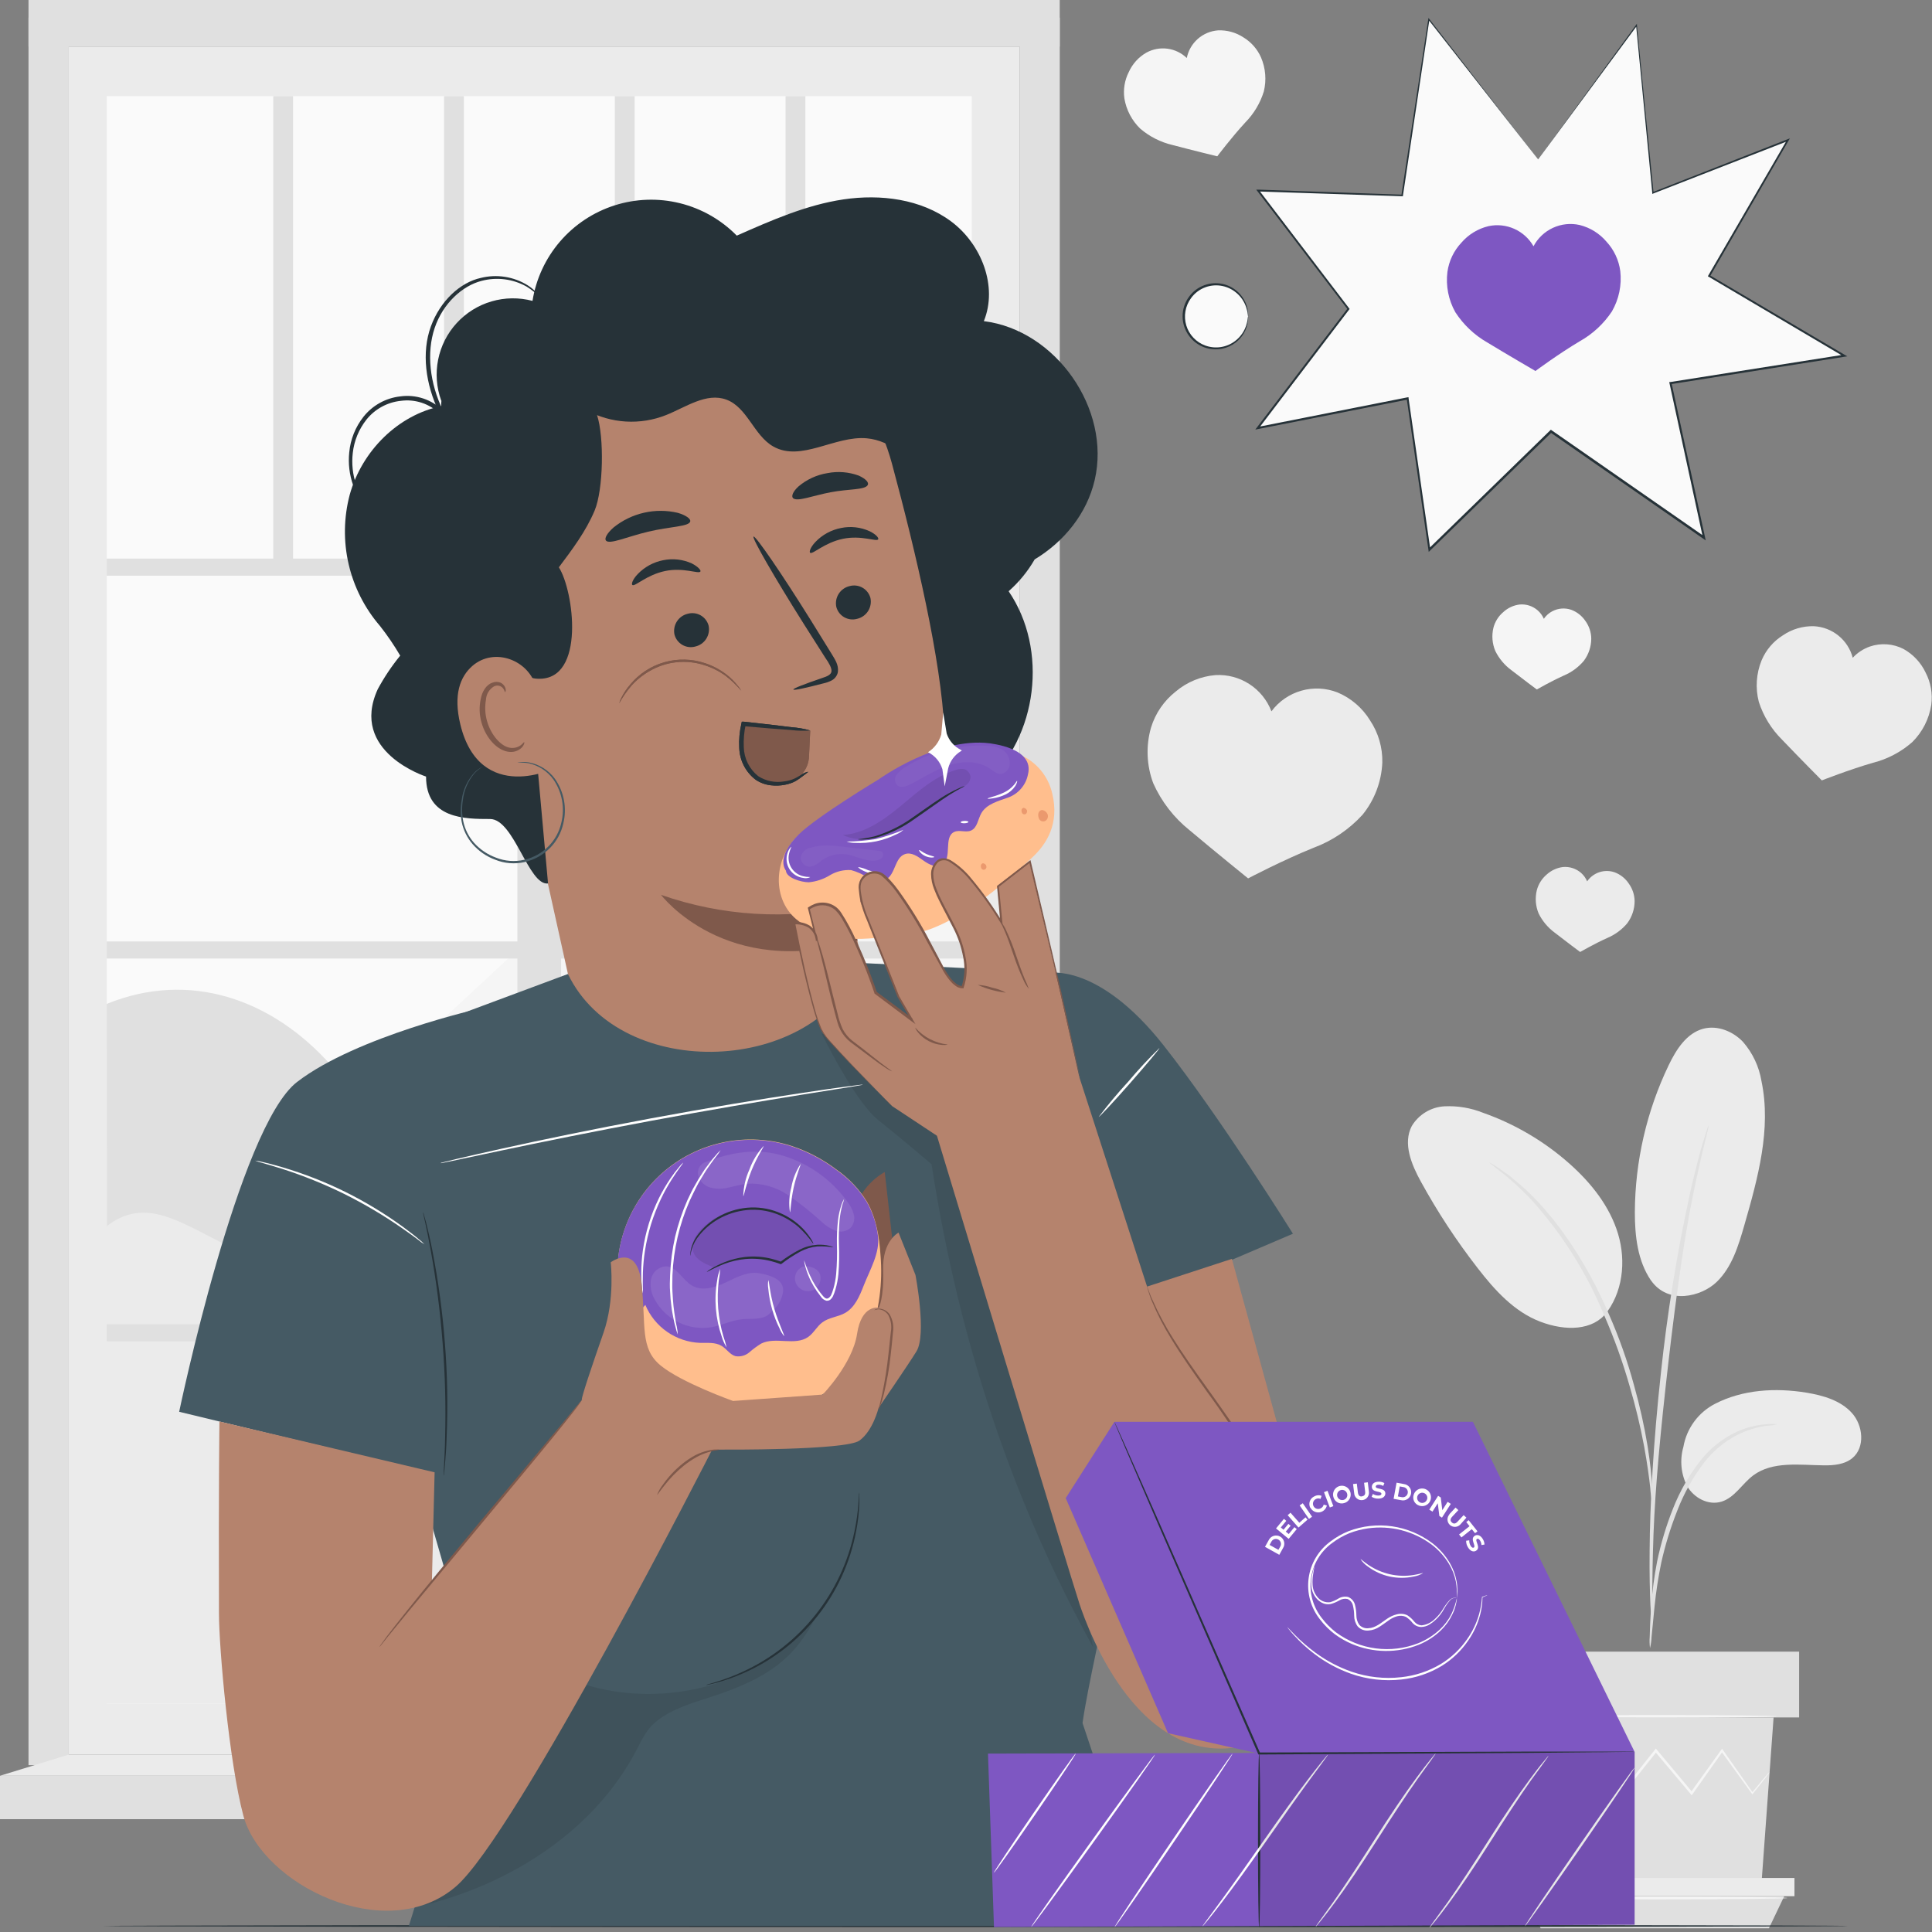
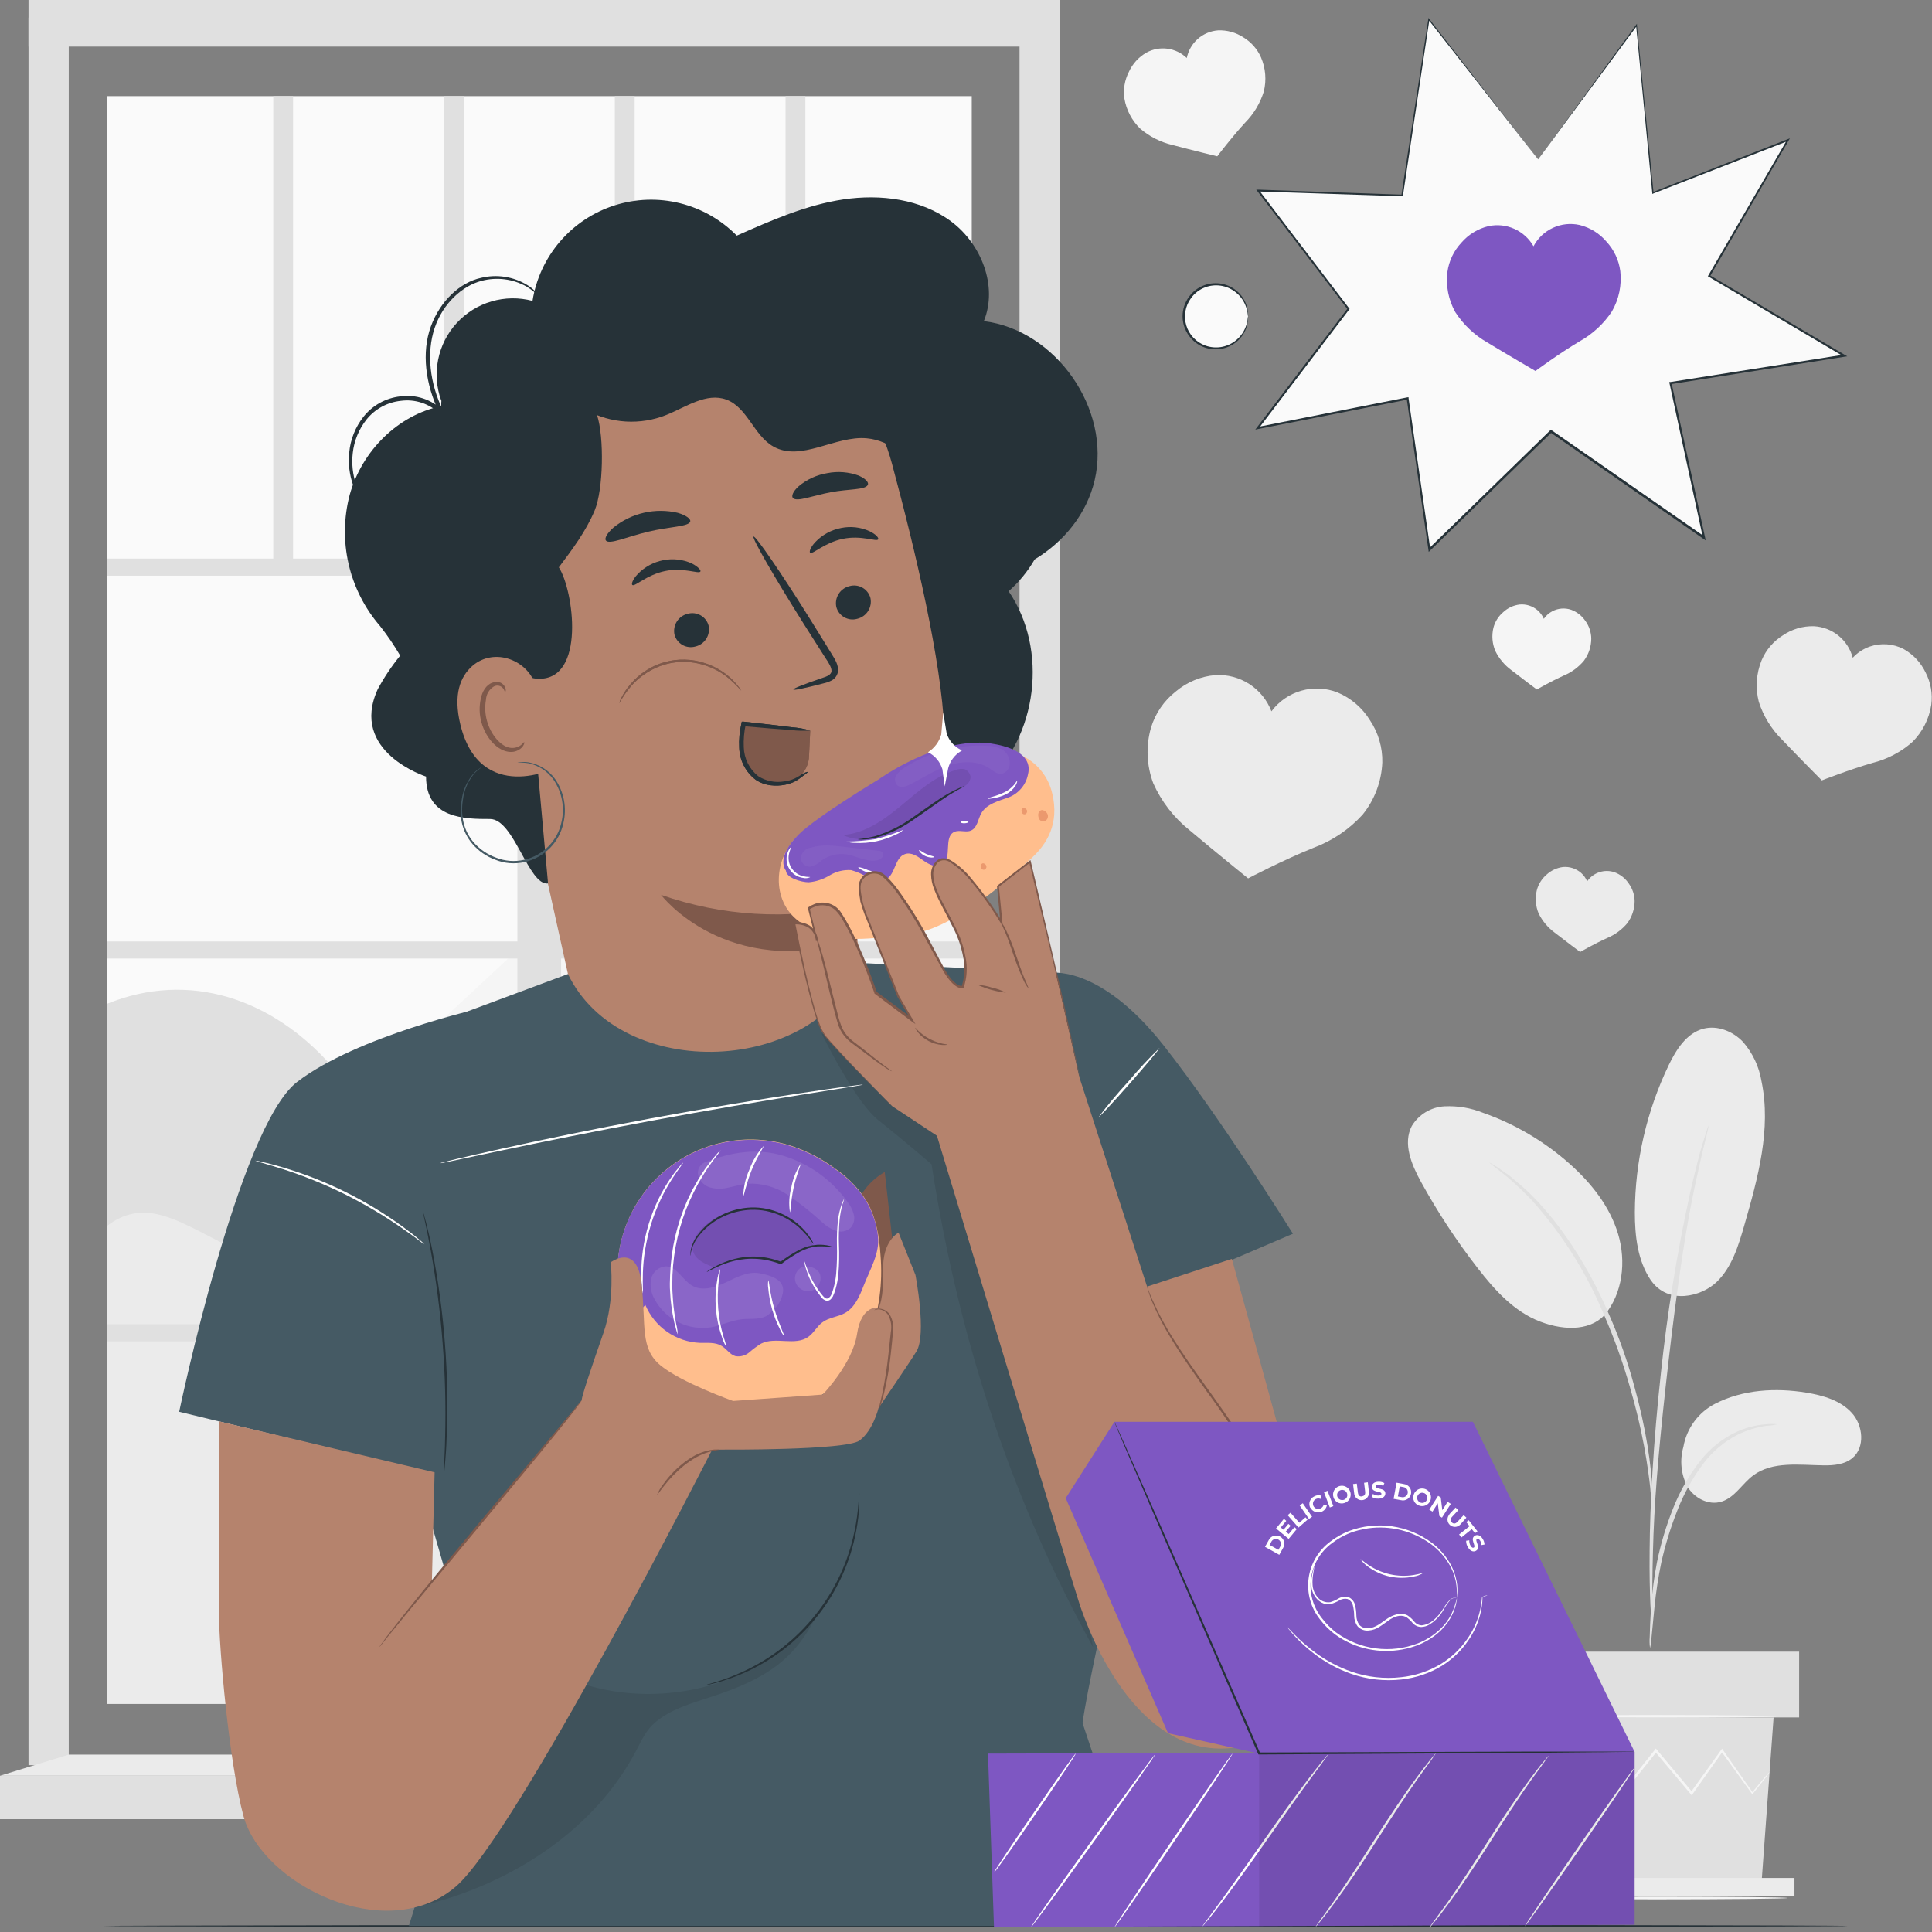
<svg xmlns="http://www.w3.org/2000/svg" width="394" height="394" viewBox="0 0 394 394" fill="none">
  <rect x="0" y="0" width="394" height="394" fill="#808080" stroke="none" />
-   <path d="M207.916 9.501H14.018V357.827H207.916V9.501Z" fill="#EBEBEB" />
  <path d="M198.172 19.605H21.764V347.454H198.172V19.605Z" fill="#FAFAFA" />
  <path d="M216.122 360.967L207.916 357.827V3.59H216.122V360.967Z" fill="#E0E0E0" />
  <path d="M65.014 231.372L110.827 188.788C116.631 183.39 124.215 177.587 131.683 180.241C135.282 181.518 137.981 184.586 141.499 186.053C148.535 188.986 156.569 184.757 161.976 179.386C167.384 174.015 171.648 167.303 178.171 163.416C184.694 159.529 194.906 160.015 198.145 166.916V213.261L131.566 241.764L65.014 231.372Z" fill="#F5F5F5" />
  <path d="M21.764 204.731C38.643 197.857 55.495 203.697 67.578 217.327C70.124 220.197 72.436 223.517 75.927 225.101C80.66 227.251 86.13 225.641 91.294 225.056C98.387 224.361 105.533 225.638 111.945 228.746C118.358 231.855 123.787 236.674 127.634 242.672L71.267 270.411L21.782 270.051L21.764 204.731Z" fill="#E0E0E0" />
  <path d="M198.172 204.965C187.052 199.567 177.263 206.09 167.006 212.964C156.749 219.837 147.212 228.655 135.183 231.426C127.139 233.27 118.529 232.245 110.755 235.025C94.92 240.666 85.761 260.775 68.981 261.728C59.867 262.25 51.698 256.726 43.564 252.587C35.431 248.449 29.016 244.49 21.764 250.05V347.454H198.172V204.965Z" fill="#EBEBEB" />
  <path d="M202.005 113.913H21.764V117.404H202.005V113.913Z" fill="#E0E0E0" />
  <path d="M202.005 191.991H21.764V195.482H202.005V191.991Z" fill="#E0E0E0" />
  <path d="M202.005 270.06H21.764V273.551H202.005V270.06Z" fill="#E0E0E0" />
  <path d="M105.51 115.65L105.51 356.739H114.426L114.426 115.65H105.51Z" fill="#E0E0E0" />
  <path d="M59.768 19.605H55.729V115.668H59.768V19.605Z" fill="#E0E0E0" />
  <path d="M94.597 19.605H90.557V115.668H94.597V19.605Z" fill="#E0E0E0" />
  <path d="M129.425 19.605H125.385V115.668H129.425V19.605Z" fill="#E0E0E0" />
  <path d="M164.244 19.605H160.204V115.668H164.244V19.605Z" fill="#E0E0E0" />
  <path d="M14.018 3.59H5.812V359.978H14.018V3.59Z" fill="#E0E0E0" />
  <path d="M216.113 0H5.812V9.501H216.113V0Z" fill="#E0E0E0" />
  <path d="M221.673 362.137H0V370.99H221.673V362.137Z" fill="#E0E0E0" />
  <path d="M207.916 357.827L221.673 362.137H0L14.018 357.827H207.916Z" fill="#EBEBEB" />
  <path d="M349.739 286.291C355.425 283.358 362.119 282.98 368.426 284.014C371.818 284.581 375.354 285.598 377.657 288.144C379.961 290.69 380.401 295.171 377.756 297.357C376.182 298.662 373.977 298.86 371.935 298.833C366.996 298.779 361.516 297.933 357.54 300.884C355.281 302.576 353.788 305.383 351.098 306.228C348.407 307.074 345.483 305.491 344.089 303.115C342.809 300.64 342.526 297.768 343.297 295.09C343.618 293.225 344.367 291.46 345.484 289.934C346.602 288.407 348.058 287.16 349.739 286.291Z" fill="#EBEBEB" />
  <path d="M336.711 261.144C340.193 266.11 346.941 264.464 350.081 261.441C353.221 258.417 354.534 254.018 355.74 249.825C358.493 240.252 361.273 230.211 359.222 220.467C358.73 217.512 357.432 214.751 355.47 212.487C353.428 210.327 350.279 209.041 347.373 209.788C343.963 210.687 341.848 214.016 340.319 217.192C335.81 226.565 333.447 236.824 333.4 247.225C333.4 252.065 333.958 257.122 336.684 261.126" fill="#EBEBEB" />
  <path d="M327.165 268.269C330.944 263.771 331.664 257.257 329.981 251.643C328.299 246.028 324.502 241.26 320.129 237.364C314.981 232.784 308.992 229.249 302.495 226.954C299.98 225.941 297.276 225.484 294.568 225.614C293.215 225.691 291.901 226.098 290.74 226.799C289.58 227.5 288.609 228.474 287.91 229.635C286.057 233.18 287.838 237.472 289.764 240.972C293.15 247.148 297.022 253.044 301.343 258.606C304.816 263.105 308.793 267.496 314.083 269.52C319.373 271.544 324.88 271.319 327.669 267.64" fill="#EBEBEB" />
  <path d="M336.495 336.09C336.678 335.35 336.783 334.594 336.81 333.832C336.972 332.185 337.17 330.125 337.413 327.678C337.713 324.657 338.173 321.653 338.789 318.681C339.6 315.045 340.698 311.48 342.073 308.019C343.414 304.54 345.24 301.269 347.499 298.302C349.339 295.907 351.69 293.952 354.381 292.58C356.207 291.68 358.162 291.073 360.176 290.78C360.934 290.747 361.688 290.638 362.425 290.456C361.666 290.371 360.899 290.371 360.14 290.456C358.046 290.615 355.999 291.149 354.094 292.031C351.262 293.37 348.778 295.343 346.833 297.798C344.48 300.781 342.579 304.095 341.192 307.632C339.793 311.145 338.703 314.772 337.935 318.474C337.348 321.493 336.948 324.546 336.738 327.615C336.54 330.233 336.468 332.347 336.432 333.814C336.371 334.573 336.392 335.336 336.495 336.09Z" fill="#E0E0E0" />
  <path d="M336.9 331.304C336.965 330.96 336.987 330.609 336.963 330.26C336.963 329.468 336.963 328.461 336.963 327.264C336.963 324.664 336.963 320.903 337.098 316.26C337.323 306.975 338.124 296.988 339.671 282.899C341.129 269.655 343.099 254.234 345.168 244.211C345.609 241.935 346.068 239.874 346.482 238.084C346.896 236.293 347.22 234.728 347.553 233.477C347.885 232.227 348.065 231.327 348.254 230.562C348.361 230.227 348.422 229.879 348.434 229.527C348.279 229.84 348.159 230.169 348.074 230.508C347.84 231.264 347.553 232.218 347.175 233.378C346.797 234.539 346.392 236.167 345.942 237.958C345.492 239.748 344.979 241.8 344.494 244.076C341.926 255.93 339.998 267.914 338.717 279.975C337.17 294.091 336.477 306.966 336.414 316.251C336.36 320.903 336.459 324.673 336.576 327.273C336.648 328.488 336.711 329.477 336.756 330.269C336.767 330.618 336.815 330.965 336.9 331.304Z" fill="#E0E0E0" />
  <path d="M336.963 306.516C337.043 305.474 337.043 304.428 336.963 303.385C336.846 301.379 336.567 298.473 336 294.91C335.313 290.747 334.394 286.626 333.247 282.566C331.901 277.574 330.175 272.692 328.083 267.963C323.782 257.815 317.97 249.501 312.904 244.319C311.774 243.142 310.572 242.037 309.306 241.008C308.757 240.549 308.271 240.108 307.785 239.721L306.399 238.768C305.567 238.135 304.686 237.569 303.763 237.076C303.619 237.283 307.497 239.568 312.392 244.778C318.623 251.718 323.622 259.672 327.174 268.296C329.225 273.001 330.959 277.837 332.365 282.773C333.551 286.793 334.53 290.871 335.298 294.991C335.946 298.509 336.315 301.388 336.54 303.376C336.6 304.432 336.742 305.482 336.963 306.516Z" fill="#E0E0E0" />
  <path d="M313.003 350.252L315.487 384.279H359.213L361.696 350.252H313.003Z" fill="#E0E0E0" />
  <path d="M366.906 336.828H308.775V350.243H366.906V336.828Z" fill="#E0E0E0" />
  <path d="M308.775 382.984V386.699H311.51H365.952V382.984H308.775Z" fill="#EBEBEB" />
-   <path d="M314.182 393.24L311.51 386.699H363.865L360.743 393.24H314.182Z" fill="#E0E0E0" />
  <path d="M360.877 361.372C360.828 361.487 360.761 361.593 360.68 361.687C360.5 361.912 360.293 362.2 360.023 362.587L357.477 365.781L357.36 365.925L357.252 365.772L350.999 357.126H351.358L345.195 365.844L344.997 366.123L344.781 365.862C342.514 363.163 340.04 360.221 337.476 357.171H337.899L337.494 357.674C335.235 360.518 333.04 363.271 330.962 365.871L330.746 366.141L330.548 365.853C328.326 362.722 326.256 359.789 324.385 357.135H324.745L317.151 365.781L317.016 365.934L316.908 365.763L314.533 361.768C314.29 361.336 314.083 360.985 313.921 360.707C313.759 360.428 313.723 360.338 313.741 360.329C313.839 360.429 313.923 360.541 313.993 360.662C314.173 360.931 314.389 361.273 314.668 361.687C315.271 362.641 316.116 363.955 317.16 365.61H316.926L324.394 356.856L324.583 356.631L324.754 356.874C326.643 359.51 328.739 362.425 330.971 365.556H330.557L337.071 357.36L337.476 356.847L337.683 356.586L337.899 356.847L345.186 365.556H344.772L350.999 356.874L351.178 356.622L351.358 356.874C353.824 360.392 355.911 363.388 357.486 365.619H357.261L359.906 362.443L360.617 361.615C360.787 361.453 360.868 361.363 360.877 361.372Z" fill="#F5F5F5" />
  <path d="M362.299 350.027C362.299 350.171 351.349 350.297 337.836 350.297C324.322 350.297 313.363 350.171 313.363 350.027C313.363 349.883 324.322 349.748 337.836 349.748C351.349 349.748 362.299 349.874 362.299 350.027Z" fill="#F5F5F5" />
  <path d="M364.512 387.068C364.512 387.212 352.6 387.338 337.917 387.338C323.233 387.338 311.321 387.212 311.321 387.068C311.321 386.924 323.233 386.789 337.917 386.789C352.6 386.789 364.512 386.915 364.512 387.068Z" fill="#F5F5F5" />
  <path d="M281.9 155.507C281.97 152.458 281.1 149.462 279.408 146.924C277.853 144.375 275.537 142.38 272.786 141.22C270.427 140.289 267.827 140.16 265.387 140.855C262.948 141.549 260.805 143.028 259.29 145.062C258.416 142.779 256.839 140.833 254.787 139.505C252.735 138.177 250.313 137.536 247.873 137.675C244.891 137.922 242.061 139.092 239.775 141.022C237.379 142.904 235.617 145.476 234.728 148.391C233.661 152.124 233.822 156.101 235.187 159.736C236.856 163.467 239.391 166.746 242.582 169.3C247.729 173.637 254.531 179.134 254.531 179.134C254.531 179.134 261.62 175.409 267.864 172.899C271.694 171.478 275.127 169.161 277.878 166.142C280.325 163.12 281.734 159.392 281.9 155.507Z" fill="#EBEBEB" />
  <path d="M393.852 143.739C394.152 141.474 393.747 139.171 392.692 137.144C391.727 135.117 390.155 133.441 388.193 132.349C387.14 131.807 385.988 131.485 384.807 131.4C383.625 131.315 382.439 131.469 381.319 131.854C379.99 132.322 378.795 133.106 377.837 134.139C377.37 132.364 376.35 130.784 374.925 129.628C373.5 128.471 371.744 127.798 369.911 127.706C367.67 127.648 365.468 128.293 363.613 129.551C361.671 130.759 360.15 132.537 359.258 134.643C358.155 137.338 357.953 140.317 358.682 143.136C359.622 146.054 361.252 148.702 363.433 150.856C366.915 154.509 371.53 159.151 371.53 159.151C371.53 159.151 377.117 156.956 381.976 155.552C384.946 154.801 387.695 153.351 389.992 151.324C392.057 149.273 393.409 146.615 393.852 143.739Z" fill="#EBEBEB" />
  <path d="M257.158 11.696C256.405 9.998 255.149 8.572 253.559 7.612C252.035 6.617 250.24 6.121 248.422 6.19C246.885 6.3 245.426 6.912 244.271 7.931C243.115 8.95 242.326 10.32 242.025 11.831C240.95 10.797 239.573 10.131 238.094 9.932C236.615 9.733 235.111 10.011 233.801 10.725C232.213 11.63 230.953 13.017 230.202 14.683C229.354 16.347 229.039 18.233 229.302 20.082C229.691 22.417 230.817 24.567 232.515 26.218C234.407 27.845 236.663 28.992 239.091 29.565C243.059 30.617 248.242 31.877 248.242 31.877C248.242 31.877 251.184 27.972 253.973 24.958C255.71 23.188 257 21.029 257.734 18.66C258.305 16.338 258.103 13.893 257.158 11.696Z" fill="#F5F5F5" />
  <path d="M324.511 130.243C324.497 128.95 324.082 127.692 323.323 126.644C322.624 125.599 321.614 124.799 320.435 124.359C319.808 124.142 319.142 124.055 318.48 124.105C317.818 124.154 317.173 124.339 316.584 124.647C315.883 125.01 315.283 125.541 314.839 126.195C314.554 125.536 314.127 124.949 313.588 124.476C313.088 124.038 312.504 123.706 311.871 123.5C311.239 123.295 310.571 123.219 309.908 123.28C308.661 123.431 307.493 123.973 306.57 124.827C305.59 125.653 304.889 126.763 304.564 128.003C304.176 129.593 304.312 131.265 304.951 132.772C305.712 134.313 306.832 135.649 308.217 136.667C310.457 138.413 313.408 140.608 313.408 140.608C313.408 140.608 316.332 138.926 318.915 137.765C320.501 137.102 321.905 136.069 323.008 134.751C323.978 133.448 324.504 131.868 324.511 130.243Z" fill="#F5F5F5" />
  <path d="M333.355 183.777C333.335 182.483 332.918 181.226 332.158 180.178C331.462 179.133 330.455 178.334 329.279 177.893C328.272 177.544 327.178 177.535 326.165 177.869C325.153 178.202 324.278 178.858 323.674 179.737C323.393 179.076 322.969 178.486 322.432 178.009C321.93 177.574 321.346 177.244 320.714 177.038C320.082 176.833 319.415 176.756 318.753 176.813C317.503 176.969 316.334 177.51 315.406 178.36C314.431 179.194 313.734 180.305 313.408 181.545C313.022 183.131 313.154 184.8 313.786 186.305C314.552 187.846 315.675 189.182 317.061 190.201C319.292 191.946 322.244 194.141 322.244 194.141C322.244 194.141 325.168 192.459 327.75 191.298C329.338 190.635 330.745 189.602 331.853 188.284C332.822 186.981 333.349 185.401 333.355 183.777Z" fill="#EBEBEB" />
  <path d="M376.811 392.773C376.811 392.907 297.123 393.006 198.847 393.006C100.571 393.006 20.864 392.871 20.864 392.773C20.864 392.674 100.535 392.539 198.847 392.539C297.159 392.539 376.811 392.611 376.811 392.773Z" fill="#263238" />
  <path d="M313.678 32.507L291.41 3.95L285.958 39.858L256.582 38.868L274.963 63.007L256.465 87.282L287.101 81.245L291.527 112.069L316.305 87.957L347.526 109.658L340.688 78.105L376.119 72.526L348.56 56.269L364.629 28.557L337.089 39.327L333.742 5.146L313.678 32.507Z" fill="#FAFAFA" />
  <path d="M313.678 32.507L333.643 5.083L333.823 4.84V5.137C334.723 14.566 335.91 26.119 337.215 39.327L336.999 39.201L364.53 28.404L365.016 28.215L364.755 28.665C359.771 37.275 354.382 46.596 348.704 56.385L348.632 56.106L376.2 72.364L376.722 72.67L376.128 72.76L340.697 78.347L340.877 78.078C343.063 88.118 345.375 98.771 347.724 109.622L347.85 110.207L347.364 109.865L319.562 90.548L316.143 88.172H316.44L291.689 112.231L291.365 112.546L291.302 112.096C289.791 101.587 288.315 91.316 286.876 81.281L287.145 81.47L256.555 87.498L255.997 87.606L256.339 87.156L274.846 62.863V63.106L256.42 38.976L256.186 38.67H256.573L285.949 39.696L285.787 39.831C287.916 25.861 289.746 13.892 291.275 3.923L291.32 3.653L291.482 3.869L313.66 32.498C313.132 31.832 305.68 22.337 291.302 4.013L291.509 3.959C290.01 13.91 288.21 25.882 286.111 39.876V40.02H285.967L256.582 39.048L256.735 38.76L275.134 62.881L275.233 63.007L275.134 63.133L256.645 87.426L256.438 87.084L287.029 81.029H287.262V81.263C288.702 91.297 290.181 101.572 291.698 112.087L291.302 111.952L316.134 87.768L316.278 87.633L316.431 87.75L319.859 90.125L347.652 109.451L347.292 109.685C344.943 98.825 342.64 88.181 340.463 78.141L340.418 77.907H340.652L376.083 72.319L376.011 72.715L348.461 56.439L348.281 56.34L348.389 56.169L364.467 28.467L364.692 28.728L337.143 39.471L336.954 39.552V39.345C335.685 26.146 334.561 14.593 333.652 5.155L333.859 5.209L313.678 32.507Z" fill="#263238" />
  <path d="M330.431 55.288C330.135 53.053 329.158 50.964 327.633 49.305C326.208 47.617 324.288 46.42 322.145 45.886C320.317 45.475 318.406 45.677 316.705 46.461C315.004 47.245 313.609 48.567 312.734 50.222C311.839 48.652 310.466 47.407 308.816 46.669C307.166 45.932 305.324 45.739 303.556 46.12C301.408 46.635 299.476 47.812 298.032 49.485C296.489 51.127 295.492 53.208 295.18 55.441C294.822 58.29 295.39 61.18 296.799 63.682C298.444 66.216 300.667 68.323 303.286 69.827C307.533 72.409 313.129 75.657 313.129 75.657C313.129 75.657 317.889 72.13 322.172 69.593C324.806 68.114 327.052 66.029 328.722 63.511C330.157 61.024 330.756 58.141 330.431 55.288Z" fill="#7E57C2" />
  <path d="M247.981 71.105C251.598 71.105 254.531 68.172 254.531 64.555C254.531 60.938 251.598 58.005 247.981 58.005C244.363 58.005 241.431 60.938 241.431 64.555C241.431 68.172 244.363 71.105 247.981 71.105Z" fill="#FAFAFA" />
  <path d="M254.531 64.555C254.477 64.555 254.531 63.97 254.234 62.98C253.849 61.579 253.007 60.347 251.84 59.48C250.993 58.839 249.997 58.42 248.946 58.263C247.894 58.106 246.82 58.215 245.821 58.581C244.647 59.009 243.628 59.78 242.897 60.794C242.311 61.583 241.918 62.498 241.749 63.467C241.58 64.435 241.64 65.429 241.925 66.37C242.209 67.311 242.709 68.172 243.386 68.885C244.062 69.598 244.897 70.142 245.821 70.475C246.821 70.835 247.894 70.941 248.944 70.784C249.995 70.627 250.99 70.212 251.84 69.575C253.005 68.707 253.847 67.475 254.234 66.075C254.504 65.086 254.477 64.492 254.531 64.501C254.548 64.638 254.548 64.777 254.531 64.915C254.528 65.321 254.479 65.725 254.387 66.12C254.053 67.596 253.216 68.909 252.02 69.836C251.192 70.48 250.225 70.921 249.195 71.123C248.011 71.349 246.787 71.255 245.65 70.853C244.387 70.407 243.289 69.588 242.501 68.505C241.637 67.349 241.17 65.944 241.17 64.501C241.17 63.057 241.637 61.653 242.501 60.497C243.287 59.411 244.386 58.592 245.65 58.149C246.786 57.742 248.011 57.649 249.195 57.879C250.45 58.124 251.608 58.727 252.529 59.614C253.45 60.502 254.095 61.636 254.387 62.881C254.479 63.274 254.527 63.675 254.531 64.078C254.553 64.236 254.553 64.397 254.531 64.555Z" fill="#263238" />
  <path d="M200.637 65.491C203.535 58.392 200.134 49.755 193.98 45.166C187.825 40.577 179.584 39.543 171.999 40.667C164.415 41.792 157.244 44.968 150.253 48.054C147.077 44.82 143.065 42.531 138.664 41.442C134.264 40.353 129.647 40.507 125.329 41.886C121.011 43.266 117.16 45.817 114.206 49.255C111.252 52.693 109.31 56.884 108.596 61.361C105.852 60.632 102.961 60.669 100.236 61.466C97.511 62.263 95.056 63.791 93.138 65.884C91.219 67.977 89.91 70.555 89.352 73.339C88.794 76.123 89.008 79.006 89.972 81.677L124.224 93.967L161.293 160.168C172.197 169.588 190.129 169.453 200.88 159.862C211.632 150.271 213.818 132.475 205.694 120.571C207.805 118.713 209.599 116.522 211.002 114.084C216.976 110.486 221.655 104.754 223.247 97.889C226.612 83.44 215.348 67.317 200.637 65.491Z" fill="#263238" />
  <path d="M176.975 202.869C174.915 192.072 173.475 184.757 173.493 184.829C173.511 184.901 193.791 177.083 192.576 148.841C191.973 134.769 186.755 112.564 181.896 94.534C177.524 78.339 162.534 60.344 146.51 65.41L97.989 88.667C93.121 90.197 92.239 94.758 93.355 99.743L93.409 102.163L111.727 180.16L119.456 215.015C121.112 222.165 125.381 228.437 131.426 232.599C137.471 236.762 144.854 238.512 152.125 237.508C156.074 236.96 159.871 235.615 163.285 233.554C166.698 231.493 169.657 228.76 171.981 225.52C174.306 222.28 175.947 218.601 176.805 214.707C177.664 210.813 177.721 206.786 176.975 202.869Z" fill="#B5836D" />
  <path d="M177.515 121.957C177.706 122.876 177.531 123.833 177.027 124.625C176.523 125.416 175.729 125.98 174.816 126.195C174.376 126.321 173.916 126.358 173.461 126.304C173.007 126.25 172.569 126.105 172.171 125.879C171.774 125.653 171.426 125.349 171.147 124.986C170.869 124.623 170.666 124.208 170.551 123.765C170.359 122.847 170.534 121.889 171.039 121.098C171.543 120.306 172.336 119.743 173.25 119.528C173.69 119.404 174.149 119.368 174.603 119.424C175.056 119.479 175.494 119.624 175.891 119.85C176.287 120.076 176.635 120.379 176.914 120.74C177.193 121.102 177.397 121.516 177.515 121.957Z" fill="#263238" />
  <path d="M179.089 109.991C178.747 110.531 175.679 109.091 171.891 109.883C168.104 110.674 165.728 113.113 165.225 112.735C164.982 112.573 165.225 111.655 166.286 110.531C167.69 109.06 169.517 108.063 171.514 107.678C173.477 107.271 175.52 107.501 177.344 108.335C178.702 108.992 179.26 109.739 179.089 109.991Z" fill="#263238" />
  <path d="M144.513 127.607C144.704 128.526 144.529 129.483 144.025 130.275C143.521 131.067 142.727 131.63 141.814 131.845C141.374 131.97 140.913 132.006 140.459 131.95C140.005 131.895 139.566 131.75 139.169 131.522C138.772 131.295 138.424 130.991 138.146 130.628C137.867 130.265 137.665 129.849 137.549 129.407C137.358 128.488 137.533 127.53 138.037 126.739C138.541 125.947 139.335 125.384 140.248 125.169C140.688 125.044 141.149 125.008 141.603 125.063C142.057 125.119 142.496 125.264 142.893 125.491C143.291 125.718 143.638 126.023 143.917 126.386C144.195 126.749 144.397 127.164 144.513 127.607Z" fill="#263238" />
  <path d="M142.831 116.559C142.489 117.108 139.421 115.659 135.633 116.451C131.845 117.242 129.47 119.69 128.966 119.303C128.723 119.141 128.966 118.223 130.028 117.099C131.43 115.631 133.253 114.635 135.246 114.246C137.213 113.843 139.257 114.073 141.085 114.903C142.435 115.596 143.001 116.343 142.831 116.559Z" fill="#263238" />
  <path d="M161.797 140.608C161.734 140.401 164.01 139.52 167.717 138.251C168.662 137.954 169.516 137.585 169.57 136.892C169.624 136.2 169.039 135.183 168.338 134.193L163.992 127.355C157.901 117.692 153.285 109.667 153.672 109.424C154.059 109.181 159.322 116.82 165.369 126.519C166.844 128.918 168.257 131.2 169.606 133.365C170.191 134.382 171.073 135.507 170.875 137.054C170.803 137.423 170.648 137.77 170.422 138.069C170.196 138.368 169.905 138.612 169.57 138.782C169.066 139.038 168.531 139.229 167.978 139.349C164.235 140.32 161.86 140.851 161.797 140.608Z" fill="#263238" />
  <path d="M173.493 184.829C160.629 187.649 147.235 186.839 134.805 182.49C134.805 182.49 147.986 199.954 174.888 191.82L173.493 184.829Z" fill="#7F594B" />
  <path d="M140.77 106.329C140.518 107.418 136.631 107.364 132.196 108.425C127.76 109.487 124.269 111.124 123.559 110.225C123.244 109.811 123.765 108.758 125.115 107.579C126.927 106.114 129.051 105.083 131.323 104.564C133.595 104.044 135.955 104.051 138.224 104.583C139.951 105.096 140.878 105.816 140.77 106.329Z" fill="#263238" />
  <path d="M176.957 98.924C176.345 99.95 173.088 99.68 169.372 100.391C165.656 101.101 162.642 102.361 161.743 101.605C161.338 101.236 161.653 100.274 162.858 99.185C164.536 97.77 166.567 96.837 168.733 96.486C170.869 96.068 173.078 96.242 175.121 96.99C176.615 97.665 177.245 98.438 176.957 98.924Z" fill="#263238" />
  <path d="M110 70.556C110.541 73.315 111.684 75.92 113.348 78.186C115.011 80.453 117.153 82.325 119.622 83.669C122.091 85.014 124.826 85.797 127.632 85.965C130.438 86.132 133.247 85.678 135.858 84.637C139.888 83.026 144.054 79.994 148.13 81.497C152.413 83.08 153.726 88.793 157.694 91.052C163.371 94.273 170.29 88.793 176.768 89.387C181.788 89.837 185.657 93.769 189.571 96.954C193.485 100.139 198.919 102.802 203.382 100.445C202.221 96.252 201.051 92.005 198.964 88.181C196.877 84.358 193.764 80.939 189.715 79.328C187.502 78.429 185.063 78.123 182.949 77.016C178.378 74.632 176.363 69.287 173.052 65.32C170.877 62.797 168.132 60.828 165.046 59.577C161.959 58.325 158.618 57.826 155.301 58.122C149.803 58.653 144.567 61.388 139.043 61.118C134.967 60.92 131.062 59.076 126.977 59.121C119.015 59.202 112.996 66.129 108.533 72.724" fill="#263238" />
  <path d="M136.757 76.539C133.159 76.251 125.646 75.433 123.199 72.823C117.899 67.155 109.955 64.15 102.82 65.985C99.147 67.03 95.912 69.235 93.596 72.271C91.28 75.307 90.009 79.01 89.972 82.828C81.254 84.628 73.84 91.825 71.312 100.922C70.096 105.542 70.022 110.389 71.097 115.045C72.172 119.7 74.365 124.024 77.484 127.643C78.998 129.568 80.378 131.594 81.614 133.707C79.878 135.834 78.348 138.121 77.043 140.536C71.159 153.348 86.886 158.369 86.886 158.369C86.886 167.006 94.831 167.024 99.941 167.024C104.853 167.024 107.786 180.673 111.763 180.169L107.966 138.08C108.558 138.306 109.186 138.422 109.82 138.422C119.456 138.656 117.018 120.427 113.968 115.695C116.667 112.096 119.474 108.389 121.264 104.125C123.055 99.86 123.235 89.153 121.759 84.655C125.124 84.169 138.323 76.674 136.757 76.539Z" fill="#263238" />
  <path d="M109.388 140.311C107.921 134.544 100.787 131.926 96.324 135.813C93.868 137.972 92.392 141.625 93.886 147.77C97.881 164.145 113.5 156.767 113.419 156.281C113.365 156.029 111.097 147.077 109.388 140.311Z" fill="#B5836D" />
  <path d="M106.896 151.342C106.815 151.342 106.662 151.612 106.23 151.954C105.624 152.407 104.866 152.607 104.116 152.511C102.226 152.305 100.103 149.911 99.302 146.978C98.917 145.583 98.85 144.12 99.104 142.696C99.132 142.148 99.293 141.616 99.574 141.146C99.855 140.675 100.246 140.281 100.715 139.996C101.02 139.828 101.375 139.773 101.717 139.84C102.06 139.908 102.367 140.094 102.586 140.365C102.919 140.77 102.901 141.121 102.991 141.13C103.081 141.139 103.279 140.77 102.991 140.122C102.803 139.728 102.485 139.411 102.091 139.223C101.826 139.113 101.542 139.056 101.254 139.056C100.967 139.056 100.683 139.113 100.418 139.223C99.176 139.618 98.321 141.022 98.051 142.489C97.698 144.076 97.741 145.726 98.177 147.293C99.077 150.568 101.533 153.249 104.062 153.348C104.532 153.371 105.001 153.288 105.434 153.104C105.867 152.92 106.253 152.641 106.563 152.287C106.968 151.747 106.968 151.36 106.896 151.342Z" fill="#7F594B" />
  <path d="M80.471 109.046C80.185 108.933 79.915 108.782 79.67 108.596C78.938 108.097 78.238 107.553 77.574 106.968C75.085 104.819 73.179 102.077 72.031 98.996C71.26 96.839 70.984 94.536 71.222 92.257C71.467 89.615 72.47 87.1 74.11 85.014C75.022 83.857 76.155 82.892 77.443 82.175C78.731 81.458 80.149 81.004 81.614 80.84C83.193 80.618 84.803 80.764 86.316 81.266C87.83 81.769 89.207 82.615 90.341 83.737L89.621 84.232L89.54 84.061C86.76 78.366 85.941 71.861 87.867 66.579C89.792 61.298 93.913 57.582 98.033 56.682C99.644 56.277 101.32 56.2 102.962 56.455C104.603 56.71 106.176 57.292 107.588 58.167C108.345 58.643 109.03 59.224 109.622 59.894C109.834 60.125 110.015 60.382 110.162 60.659C109.336 59.816 108.411 59.076 107.409 58.455C104.606 56.873 101.295 56.453 98.186 57.285C94.309 58.284 90.341 61.829 88.64 66.894C86.94 71.96 87.633 78.186 90.341 83.719L90.422 83.89L91.582 86.364L89.702 84.385C88.66 83.364 87.398 82.596 86.013 82.139C84.628 81.682 83.157 81.548 81.713 81.749C80.356 81.893 79.042 82.304 77.845 82.959C76.648 83.614 75.593 84.499 74.74 85.563C73.186 87.529 72.216 89.892 71.942 92.383C71.69 94.558 71.923 96.761 72.625 98.834C73.693 101.853 75.47 104.572 77.808 106.761C79.445 108.29 80.525 108.983 80.471 109.046Z" fill="#263238" />
  <path d="M151.639 147.671C151.154 149.677 151.072 151.76 151.396 153.798C151.564 154.816 151.937 155.788 152.492 156.658C153.047 157.527 153.773 158.274 154.626 158.854C156.425 159.86 158.542 160.134 160.537 159.619H160.6C161.81 159.329 162.893 158.652 163.683 157.69C164.474 156.729 164.93 155.536 164.982 154.293L165.234 149.021C161.563 148.706 155.301 147.977 151.639 147.671Z" fill="#7F594B" />
  <path d="M164.829 157.388C164.829 157.451 164.424 157.73 163.695 158.288C163.242 158.646 162.767 158.976 162.274 159.277C161.581 159.649 160.834 159.907 160.06 160.042C159.127 160.225 158.171 160.262 157.226 160.15C156.115 160.033 155.05 159.647 154.122 159.025C153.107 158.258 152.278 157.273 151.696 156.143C151.113 155.012 150.793 153.765 150.757 152.493C150.669 150.84 150.818 149.183 151.198 147.572L151.279 147.176H151.675C155.598 147.59 158.99 147.986 161.401 148.301C162.698 148.39 163.982 148.613 165.234 148.967C163.941 149.068 162.642 149.037 161.356 148.877C158.927 148.715 155.526 148.436 151.603 148.085L152.08 147.725C151.745 149.258 151.612 150.827 151.684 152.394C151.716 153.53 151.994 154.644 152.501 155.66C153.008 156.676 153.73 157.57 154.617 158.279C156.197 159.296 158.102 159.678 159.952 159.349C160.671 159.268 161.373 159.074 162.031 158.773C162.606 158.504 163.083 158.18 163.488 157.946C163.89 157.666 164.347 157.475 164.829 157.388Z" fill="#263238" />
  <path d="M151.153 140.851C150.198 139.728 149.128 138.708 147.959 137.81C146.665 136.876 145.232 136.153 143.712 135.669C141.863 135.057 139.904 134.845 137.967 135.048C136.029 135.252 134.157 135.865 132.475 136.847C131.089 137.634 129.841 138.64 128.777 139.825C127.822 140.936 126.984 142.142 126.276 143.424C126.379 143.036 126.527 142.662 126.716 142.309C127.2 141.337 127.805 140.43 128.516 139.609C130.323 137.419 132.754 135.829 135.486 135.051C138.217 134.274 141.121 134.345 143.811 135.255C145.364 135.772 146.821 136.545 148.121 137.54C148.989 138.209 149.772 138.983 150.451 139.843C150.728 140.147 150.964 140.486 151.153 140.851Z" fill="#7F594B" />
  <path d="M151.639 147.671C151.154 149.677 151.072 151.76 151.396 153.798C151.564 154.816 151.937 155.788 152.492 156.658C153.047 157.527 153.773 158.274 154.626 158.854C156.425 159.86 158.542 160.134 160.537 159.619H160.6C161.81 159.329 162.893 158.652 163.683 157.69C164.474 156.729 164.93 155.536 164.982 154.293L165.234 149.021C161.563 148.706 155.301 147.977 151.639 147.671Z" fill="#7F594B" />
  <path d="M164.829 157.388C164.829 157.451 164.424 157.73 163.695 158.288C163.242 158.646 162.767 158.976 162.274 159.277C161.581 159.649 160.834 159.907 160.06 160.042C159.127 160.225 158.171 160.262 157.226 160.15C156.115 160.033 155.05 159.647 154.122 159.025C153.107 158.258 152.278 157.273 151.696 156.143C151.113 155.012 150.793 153.765 150.757 152.493C150.669 150.84 150.818 149.183 151.198 147.572L151.279 147.176H151.675C155.598 147.59 158.99 147.986 161.401 148.301C162.698 148.39 163.982 148.613 165.234 148.967C163.941 149.068 162.642 149.037 161.356 148.877C158.927 148.715 155.526 148.436 151.603 148.085L152.08 147.725C151.745 149.258 151.612 150.827 151.684 152.394C151.716 153.53 151.994 154.644 152.501 155.66C153.008 156.676 153.73 157.57 154.617 158.279C156.197 159.296 158.102 159.678 159.952 159.349C160.671 159.268 161.373 159.074 162.031 158.773C162.606 158.504 163.083 158.18 163.488 157.946C163.89 157.666 164.347 157.475 164.829 157.388Z" fill="#263238" />
  <path d="M151.153 140.851C150.198 139.728 149.128 138.708 147.959 137.81C146.665 136.876 145.232 136.153 143.712 135.669C141.863 135.057 139.904 134.845 137.967 135.048C136.029 135.252 134.157 135.865 132.475 136.847C131.089 137.634 129.841 138.64 128.777 139.825C127.822 140.936 126.984 142.142 126.276 143.424C126.379 143.036 126.527 142.662 126.716 142.309C127.2 141.337 127.805 140.43 128.516 139.609C130.323 137.419 132.754 135.829 135.486 135.051C138.217 134.274 141.121 134.345 143.811 135.255C145.364 135.772 146.821 136.545 148.121 137.54C148.989 138.209 149.772 138.983 150.451 139.843C150.728 140.147 150.964 140.486 151.153 140.851Z" fill="#7F594B" />
  <path d="M98.672 156.2C98.021 156.588 97.417 157.05 96.873 157.577C95.491 159.161 94.625 161.129 94.39 163.218C94.165 164.643 94.195 166.096 94.48 167.51C94.821 169.124 95.57 170.623 96.657 171.864C97.883 173.234 99.428 174.278 101.155 174.905C102.974 175.63 104.97 175.783 106.878 175.346C108.787 174.919 110.531 173.947 111.898 172.548C113.171 171.243 114.058 169.611 114.462 167.834C114.838 166.335 114.891 164.773 114.62 163.252C114.348 161.731 113.758 160.284 112.888 159.007C111.667 157.294 109.851 156.098 107.795 155.651C107.037 155.526 106.267 155.49 105.501 155.544C105.691 155.483 105.887 155.444 106.086 155.427C106.664 155.363 107.248 155.378 107.822 155.472C109.962 155.863 111.87 157.057 113.158 158.81C114.081 160.118 114.712 161.61 115.008 163.184C115.305 164.758 115.26 166.378 114.876 167.933C114.467 169.789 113.551 171.496 112.231 172.863C110.801 174.332 108.976 175.354 106.977 175.805C104.98 176.262 102.892 176.096 100.994 175.328C99.212 174.671 97.625 173.576 96.378 172.143C95.254 170.844 94.485 169.275 94.147 167.591C93.877 166.131 93.877 164.633 94.147 163.173C94.414 161.027 95.359 159.022 96.846 157.451C97.268 157.049 97.743 156.707 98.258 156.434C98.389 156.344 98.528 156.266 98.672 156.2Z" fill="#455A64" />
  <path d="M115.821 198.631L90.503 208.06L73.147 259.389L98.016 345.447L83.377 392.773H234.602L220.764 351.385C222.968 336.09 232.73 300.686 231.399 284.239C228.502 248.628 214.421 198.298 214.421 198.298L175.553 196.382C166.592 219.253 126.609 220.998 115.821 198.631Z" fill="#455A64" />
  <g opacity="0.3">
    <path opacity="0.3" d="M167.348 210.345C167.348 210.345 167.546 210.759 167.906 211.47C169.642 214.898 175.058 225.218 179.125 228.439C184.038 232.335 189.976 237.436 189.976 237.436C195.761 274.945 207.169 307.389 222.924 335.928L212.829 283.682L195.905 221.457L167.546 210.759" fill="black" />
  </g>
  <g opacity="0.3">
    <path opacity="0.3" d="M118.898 343.414L86.805 388.454C104.61 383.955 121.39 373.096 129.857 356.793C130.855 354.867 131.8 352.834 133.455 351.394C136.487 348.695 140.878 347.382 144.72 346.149C156.668 342.316 162.12 338.187 166.529 329.477C155.418 343.639 135.399 348.686 118.898 343.414Z" fill="black" />
  </g>
  <path d="M213.8 198.433C213.8 198.433 223.958 196.238 237.328 213.225C249.024 228.079 263.672 251.598 263.672 251.598L228.439 266.65L213.962 203.669L213.8 198.433Z" fill="#455A64" />
  <path d="M36.538 287.91C36.538 287.91 48.657 229.806 60.596 220.638C72.769 211.29 98.015 205.631 98.015 205.631L96.828 302.477L36.538 287.91Z" fill="#455A64" />
  <path d="M86.265 247.207C86.349 247.372 86.413 247.548 86.454 247.729C86.562 248.071 86.697 248.583 86.877 249.249C87.219 250.581 87.678 252.506 88.155 254.918C89.382 261.187 90.241 267.523 90.728 273.893C91.237 280.264 91.357 286.661 91.088 293.048C91.025 295.495 90.836 297.474 90.728 298.842C90.674 299.481 90.629 300.002 90.584 300.407C90.579 300.593 90.552 300.777 90.503 300.956C90.487 300.774 90.487 300.59 90.503 300.407C90.503 299.993 90.503 299.508 90.557 298.824C90.611 297.456 90.746 295.486 90.773 293.039C90.939 286.664 90.771 280.285 90.269 273.929C89.784 267.575 88.973 261.251 87.84 254.98C87.408 252.569 86.994 250.635 86.706 249.294C86.571 248.664 86.454 248.152 86.364 247.756C86.311 247.577 86.277 247.393 86.265 247.207Z" fill="#263238" />
  <path d="M175.247 304.393C175.269 304.575 175.269 304.76 175.247 304.942C175.247 305.302 175.247 305.842 175.247 306.525C175.186 308.465 174.966 310.397 174.591 312.302C173.397 318.638 170.674 324.587 166.659 329.631C162.643 334.675 157.456 338.662 151.549 341.246C149.776 342.036 147.944 342.685 146.07 343.189C145.404 343.378 144.882 343.468 144.531 343.549C144.352 343.599 144.168 343.629 143.982 343.639C144.148 343.558 144.323 343.497 144.504 343.459C144.846 343.342 145.404 343.225 146.016 343.009C147.86 342.448 149.664 341.759 151.414 340.949C157.217 338.305 162.313 334.325 166.285 329.335C170.257 324.346 172.992 318.487 174.267 312.239C174.663 310.352 174.931 308.44 175.067 306.516C175.13 305.833 175.13 305.302 175.166 304.942C175.17 304.756 175.197 304.572 175.247 304.393Z" fill="#263238" />
  <path d="M86.571 253.766C86.129 253.502 85.711 253.201 85.32 252.866C84.538 252.272 83.386 251.436 81.947 250.437C78.192 247.83 74.253 245.499 70.16 243.464C66.057 241.448 61.811 239.737 57.456 238.345C55.792 237.814 54.424 237.445 53.479 237.148C52.983 237.029 52.496 236.876 52.022 236.689C52.529 236.741 53.032 236.834 53.524 236.968C54.487 237.175 55.864 237.535 57.555 238.03C61.96 239.335 66.246 241.011 70.367 243.041C74.486 245.083 78.425 247.466 82.144 250.167C83.557 251.211 84.682 252.083 85.428 252.731C85.837 253.044 86.219 253.39 86.571 253.766Z" fill="white" />
  <path d="M175.967 221.214C175.897 221.238 175.824 221.256 175.751 221.268L175.094 221.385L172.575 221.799L163.299 223.283C155.462 224.543 144.657 226.36 132.754 228.574C120.85 230.787 110.117 232.973 102.352 234.611L93.157 236.554L90.656 237.076L90.008 237.202H89.783C89.783 237.202 89.855 237.202 89.999 237.121L90.638 236.959L93.121 236.347C95.28 235.834 98.411 235.115 102.28 234.26C110.027 232.542 120.76 230.301 132.673 228.088C144.585 225.875 155.4 224.111 163.263 222.933C167.186 222.339 170.362 221.88 172.566 221.592L175.103 221.268L175.76 221.196C175.83 221.19 175.9 221.196 175.967 221.214Z" fill="white" />
  <path d="M236.455 213.728C236.554 213.809 233.855 217.021 230.436 220.926C227.017 224.831 224.138 227.863 224.066 227.782C225.951 225.283 227.96 222.881 230.085 220.584C232.091 218.193 234.217 215.904 236.455 213.728Z" fill="white" />
  <path d="M118.664 285.508L88.074 322.747L88.632 300.254L44.752 289.89C44.752 289.89 44.563 302.486 44.653 329.018C44.653 336.09 46.732 359.429 49.629 370.271C53.362 384.288 78.69 396.911 92.923 384.765C105.222 374.265 145.377 295.351 145.377 295.351L118.664 285.508Z" fill="#B5836D" />
  <path d="M118.664 285.508C118.565 285.706 118.444 285.894 118.304 286.066C118.061 286.426 117.683 286.965 117.179 287.595C116.172 288.909 114.678 290.762 112.816 293.057C109.1 297.627 103.891 303.853 98.123 310.799L83.395 328.515L78.977 333.913L77.799 335.397C77.665 335.573 77.517 335.739 77.358 335.892C77.462 335.696 77.582 335.51 77.718 335.334C78.006 334.948 78.375 334.435 78.833 333.796C79.832 332.482 81.299 330.602 83.143 328.299C86.823 323.692 92.005 317.403 97.763 310.493L118.664 285.508Z" fill="#7F594B" />
  <path d="M180.43 239.019C180.43 239.019 174.546 241.98 173.979 248.817C173.412 255.655 173.979 273.182 173.979 273.182L184.128 271.886L180.43 239.019Z" fill="#7F594B" />
  <path d="M179.566 256.015C179.341 252.227 178.666 248.359 176.804 245.075C175.219 242.516 173.132 240.306 170.668 238.579C167.913 236.48 164.835 234.845 161.554 233.738C157.028 232.252 152.191 231.981 147.528 232.953C142.864 233.926 138.538 236.107 134.984 239.279C131.43 242.451 128.772 246.501 127.276 251.024C125.781 255.547 125.501 260.383 126.465 265.048L126.402 264.787C126.402 264.985 126.483 265.174 126.519 265.372C126.555 265.57 126.564 265.588 126.591 265.696C127.958 272.075 129.992 277.267 135.021 281.576C138.332 284.41 142.66 285.733 146.933 286.57C153.492 287.865 160.609 288.108 166.565 285.067C171.551 282.35 175.386 277.921 177.362 272.597C179.289 267.295 180.041 261.637 179.566 256.015Z" fill="#FFBE8D" />
  <path d="M179.044 252.029C179.476 255.538 177.416 258.894 176.129 262.196C175.301 264.329 174.33 266.623 172.341 267.757C170.884 268.584 169.048 268.656 167.708 269.673C166.592 270.492 165.962 271.841 164.829 272.642C162.13 274.54 158.171 272.534 155.229 274.001C154.369 274.53 153.557 275.132 152.799 275.8C152.415 276.123 151.965 276.359 151.48 276.491C150.995 276.623 150.488 276.648 149.992 276.565C148.841 276.259 148.193 275.071 147.14 274.459C145.854 273.686 144.243 273.893 142.75 273.857C140.347 273.758 138.023 272.977 136.049 271.605C134.074 270.233 132.532 268.327 131.602 266.11C131.602 266.11 129.2 269.079 128.003 267.909C127.203 267.053 126.641 266.001 126.375 264.859L126.438 265.12C125.474 260.455 125.754 255.619 127.249 251.096C128.745 246.573 131.403 242.523 134.957 239.351C138.512 236.179 142.837 233.998 147.501 233.025C152.164 232.053 157.001 232.324 161.527 233.81C164.808 234.917 167.886 236.552 170.641 238.651C173.105 240.378 175.193 242.588 176.777 245.147C177.97 247.273 178.74 249.61 179.044 252.029Z" fill="#7E57C2" />
  <g opacity="0.3">
    <path opacity="0.3" d="M174.123 247.675C173.869 246.728 173.426 245.843 172.818 245.075C169.587 240.585 164.967 237.284 159.673 235.681C154.428 234.107 149.201 234.944 144.081 236.905C143.479 237.066 142.964 237.457 142.648 237.994C142.331 238.531 142.239 239.171 142.39 239.775C142.573 240.371 142.909 240.909 143.363 241.337C143.817 241.764 144.375 242.066 144.981 242.213C146.199 242.497 147.469 242.479 148.679 242.159C149.902 241.908 151.099 241.539 152.332 241.404C155.302 241.23 158.247 242.043 160.708 243.716C163.138 245.386 165.447 247.226 167.618 249.222C168.414 249.983 169.353 250.579 170.38 250.977C170.898 251.166 171.458 251.213 172 251.113C172.543 251.014 173.049 250.771 173.466 250.41C173.79 250.042 174.019 249.6 174.133 249.124C174.248 248.647 174.244 248.15 174.123 247.675Z" fill="white" />
  </g>
  <g opacity="0.3">
    <path opacity="0.3" d="M155.301 259.749C152.907 259.092 150.46 260.343 148.229 261.422C145.998 262.502 143.28 263.429 141.13 262.178C139.187 261.054 138.089 258.327 135.84 258.246C135.118 258.279 134.427 258.549 133.874 259.014C133.321 259.479 132.936 260.114 132.781 260.82C132.512 262.254 132.771 263.736 133.509 264.994C134.61 267.022 136.314 268.658 138.385 269.675C140.457 270.692 142.793 271.041 145.071 270.672C147.212 270.276 149.219 269.25 151.369 269.034C153.294 268.854 155.526 269.241 156.929 267.909C158.054 266.848 159.124 266.02 159.628 263.789C159.988 262.088 159.196 260.514 155.301 259.749Z" fill="white" />
  </g>
  <g opacity="0.3">
    <path opacity="0.3" d="M167.267 259.992C166.925 258.759 165.297 258.139 164.019 258.246H163.938C163.57 258.36 163.233 258.554 162.95 258.814C162.667 259.075 162.446 259.396 162.304 259.753C162.161 260.111 162.101 260.496 162.127 260.879C162.153 261.263 162.264 261.636 162.453 261.971C162.771 262.526 163.276 262.95 163.877 263.168C164.479 263.385 165.138 263.382 165.737 263.159C166.319 262.89 166.79 262.427 167.069 261.849C167.348 261.272 167.418 260.615 167.267 259.992Z" fill="white" />
  </g>
  <g opacity="0.3">
    <path opacity="0.3" d="M145.548 258.48C147.617 257.216 149.966 256.479 152.387 256.337C154.808 256.194 157.227 256.649 159.43 257.662C161.184 255.846 163.456 254.617 165.935 254.144C164.905 252.174 163.433 250.47 161.634 249.165C159.835 247.859 157.759 246.988 155.567 246.619C153.375 246.251 151.128 246.395 149.001 247.04C146.874 247.685 144.925 248.814 143.307 250.338C141.922 251.661 140.743 253.613 141.418 255.403C141.994 256.942 143.685 257.707 145.215 258.309" fill="black" />
  </g>
  <path d="M169.984 254.378C168.887 254.201 167.774 254.137 166.664 254.189C165.452 254.313 164.276 254.67 163.2 255.241C161.856 255.976 160.571 256.816 159.358 257.752L159.25 257.815L159.125 257.77C158.497 257.538 157.857 257.34 157.208 257.176C155.499 256.743 153.728 256.603 151.972 256.762C150.536 256.903 149.124 257.226 147.77 257.725C145.449 258.624 144.171 259.461 144.117 259.38C144.394 259.139 144.696 258.928 145.017 258.75C145.88 258.233 146.783 257.785 147.716 257.41C149.086 256.86 150.523 256.496 151.99 256.33C153.798 256.142 155.625 256.273 157.388 256.717C158.058 256.89 158.719 257.097 159.367 257.338H159.143C160.383 256.394 161.701 255.557 163.083 254.837C164.205 254.271 165.429 253.934 166.682 253.847C167.516 253.806 168.351 253.878 169.165 254.063C169.45 254.133 169.725 254.239 169.984 254.378Z" fill="#263238" />
  <path d="M165.872 253.712C164.989 252.414 163.953 251.227 162.786 250.176C161.497 249.072 160.027 248.198 158.441 247.594C156.505 246.86 154.428 246.577 152.367 246.766C150.303 246.962 148.304 247.594 146.501 248.619C145.032 249.461 143.728 250.561 142.651 251.867C141.913 252.741 141.365 253.758 141.04 254.855C140.824 255.637 140.833 256.096 140.788 256.096C140.769 255.986 140.769 255.873 140.788 255.763C140.799 255.443 140.835 255.124 140.896 254.81C141.166 253.662 141.688 252.589 142.426 251.67C143.492 250.29 144.815 249.129 146.321 248.251C148.165 247.163 150.227 246.496 152.358 246.298C154.499 246.101 156.656 246.409 158.657 247.198C160.274 247.824 161.765 248.738 163.056 249.897C163.925 250.678 164.688 251.571 165.323 252.551C165.496 252.817 165.653 253.094 165.791 253.379C165.835 253.485 165.862 253.597 165.872 253.712Z" fill="#263238" />
  <path d="M131.098 263.753C131.006 263.387 130.948 263.014 130.927 262.637C130.816 261.618 130.765 260.594 130.774 259.569C130.78 258.043 130.888 256.519 131.098 255.007C131.62 251.292 132.731 247.684 134.391 244.319C135.069 242.952 135.839 241.632 136.694 240.369C137.263 239.517 137.882 238.7 138.548 237.922C138.772 237.619 139.032 237.344 139.322 237.103C139.394 237.157 138.359 238.381 136.973 240.558C136.163 241.828 135.433 243.147 134.787 244.508C133.997 246.175 133.324 247.894 132.772 249.654C132.235 251.423 131.82 253.227 131.53 255.052C131.3 256.542 131.159 258.044 131.107 259.551C131.026 262.151 131.188 263.744 131.098 263.753Z" fill="white" />
  <path d="M138.224 272.147C138.023 271.658 137.867 271.152 137.756 270.636C137.581 270.044 137.44 269.444 137.333 268.836C137.207 268.125 137.018 267.316 136.928 266.407C136.786 265.423 136.696 264.432 136.658 263.438C136.568 262.367 136.604 261.216 136.658 260.01C136.764 257.388 137.104 254.78 137.675 252.218C138.281 249.667 139.118 247.177 140.176 244.778C140.698 243.689 141.166 242.636 141.724 241.719C142.194 240.84 142.711 239.987 143.271 239.163C143.748 238.381 144.27 237.742 144.702 237.157C145.065 236.656 145.456 236.175 145.872 235.717C146.199 235.302 146.563 234.916 146.96 234.566C146.687 235.007 146.387 235.431 146.061 235.834C145.737 236.23 145.359 236.734 144.954 237.319C144.549 237.904 144.054 238.561 143.595 239.343C143.136 240.126 142.588 240.954 142.102 241.899C141.616 242.843 141.121 243.869 140.617 244.949C138.536 249.717 137.356 254.83 137.135 260.028C137.135 261.216 137.063 262.358 137.135 263.42C137.207 264.482 137.252 265.471 137.351 266.371C137.45 267.271 137.576 268.08 137.684 268.791C137.792 269.502 137.909 270.114 138.026 270.591C138.13 271.104 138.196 271.624 138.224 272.147Z" fill="white" />
  <path d="M148.184 274.783C147.75 274.103 147.417 273.363 147.194 272.588C146.556 270.751 146.154 268.84 145.997 266.902C145.834 264.964 145.922 263.014 146.258 261.099C146.351 260.299 146.56 259.517 146.879 258.777C146.825 259.571 146.726 260.361 146.582 261.144C146.354 263.042 146.315 264.959 146.465 266.866C146.624 268.77 146.974 270.654 147.509 272.489C147.776 273.241 148.001 274.007 148.184 274.783Z" fill="white" />
  <path d="M151.576 243.941C151.626 242.06 152.054 240.209 152.835 238.498C153.474 236.73 154.455 235.106 155.724 233.72C155.84 233.801 154.41 235.843 153.267 238.678C152.125 241.512 151.711 243.968 151.576 243.941Z" fill="white" />
  <path d="M161.095 247.207C160.841 245.517 160.939 243.792 161.383 242.142C161.677 240.454 162.311 238.845 163.245 237.409C163.38 237.472 162.426 239.532 161.842 242.24C161.257 244.949 161.239 247.207 161.095 247.207Z" fill="white" />
  <path d="M159.916 272.48C159.543 272.03 159.239 271.527 159.016 270.987C157.736 268.443 156.945 265.68 156.686 262.844C156.586 262.264 156.586 261.67 156.686 261.09C156.83 261.09 156.992 263.789 157.91 266.902C158.827 270.015 160.051 272.408 159.916 272.48Z" fill="white" />
  <path d="M172.143 244.499C172.064 244.899 171.946 245.291 171.792 245.668C171.505 246.729 171.31 247.813 171.208 248.907C171.077 250.535 171.038 252.169 171.091 253.802C171.179 255.821 171.14 257.843 170.974 259.857C170.876 260.905 170.677 261.942 170.38 262.952C170.242 263.445 170.064 263.927 169.849 264.392C169.724 264.63 169.557 264.844 169.354 265.021C169.241 265.115 169.11 265.184 168.969 265.226C168.829 265.267 168.681 265.281 168.536 265.264C168.04 265.129 167.618 264.807 167.357 264.365C167.078 264.014 166.826 263.663 166.583 263.321C166.149 262.683 165.755 262.019 165.404 261.333C164.9 260.335 164.5 259.289 164.208 258.21C164.08 257.823 164.005 257.421 163.983 257.014C164.447 258.445 165.022 259.838 165.701 261.18C166.063 261.846 166.466 262.489 166.907 263.105C167.141 263.429 167.393 263.771 167.672 264.104C167.951 264.437 168.239 264.778 168.571 264.823C168.904 264.868 169.237 264.554 169.471 264.158C169.668 263.721 169.831 263.27 169.957 262.808C170.241 261.821 170.431 260.808 170.524 259.785C170.689 257.792 170.74 255.792 170.677 253.793C170.644 252.143 170.716 250.494 170.893 248.853C171.028 247.745 171.278 246.653 171.64 245.596C171.769 245.214 171.937 244.846 172.143 244.499Z" fill="white" />
  <path d="M186.692 260.001L183.246 251.373C183.246 251.373 179.926 253.037 180.106 258.939C180.286 264.841 179.206 266.686 179.206 266.686C179.206 266.686 175.697 265.948 174.78 272.039C173.862 278.13 167.771 284.401 167.771 284.401L149.497 285.706C149.497 285.706 138.962 281.963 134.715 278.463C130.468 274.963 131.764 270.366 130.846 261.854C129.929 253.343 124.548 257.428 124.548 257.428C124.548 257.428 125.448 264.994 123.064 271.823C120.679 278.652 118.637 284.734 118.637 285.472L136.353 302.45C137.299 300.41 138.809 298.684 140.705 297.474C142.6 296.264 144.802 295.621 147.05 295.621C147.05 295.621 172.512 295.81 175.283 293.776C178.055 291.743 179.161 287.136 179.161 287.136C179.161 287.136 185.234 278.301 186.89 275.602C189.04 272.147 186.692 260.001 186.692 260.001Z" fill="#B5836D" />
  <path d="M178.288 267.199C178.288 267.199 178.342 267.136 178.477 267.046C178.69 266.939 178.923 266.878 179.161 266.866C179.601 266.866 180.034 266.97 180.425 267.17C180.816 267.371 181.154 267.661 181.41 268.017C182.07 269.13 182.315 270.44 182.103 271.715C181.986 273.11 181.833 274.63 181.653 276.214C181.367 278.942 180.895 281.647 180.241 284.311C179.98 285.337 179.719 286.156 179.521 286.714C179.435 287.009 179.314 287.293 179.161 287.559C179.089 287.559 179.476 286.291 179.917 284.23C180.476 281.554 180.899 278.852 181.186 276.133C181.356 274.54 181.527 273.02 181.671 271.634C181.89 270.453 181.702 269.232 181.141 268.17C180.92 267.839 180.628 267.561 180.285 267.358C179.942 267.156 179.558 267.034 179.161 267.001C178.863 267.029 178.57 267.095 178.288 267.199Z" fill="#7F594B" />
  <path d="M134.004 304.861C134.291 304.111 134.689 303.407 135.183 302.774C136.298 301.188 137.627 299.765 139.133 298.545C139.972 297.859 140.876 297.256 141.832 296.746C142.61 296.353 143.432 296.051 144.279 295.846C144.604 295.758 144.935 295.695 145.269 295.657C145.518 295.615 145.771 295.597 146.025 295.603C146.447 295.603 146.672 295.603 146.672 295.657C146.672 295.711 145.773 295.738 144.369 296.17C143.558 296.419 142.774 296.751 142.03 297.159C141.124 297.672 140.261 298.256 139.448 298.905C137.969 300.102 136.635 301.467 135.471 302.972C134.544 304.123 134.058 304.897 134.004 304.861Z" fill="#7F594B" />
  <path d="M208.06 153.942C209.701 154.655 211.149 155.747 212.286 157.128C213.423 158.509 214.216 160.14 214.601 161.887C216.05 167.951 213.485 172.071 210.588 174.789C207.889 177.344 195.293 189.391 185.45 190.543C175.607 191.694 169.435 192.639 162.957 187.915C157.19 183.705 157.712 174.852 162.957 170.218C168.203 165.584 180.34 158.522 186.521 155.049C192.702 151.576 202.437 149.992 208.06 153.942Z" fill="#FFBE8D" />
  <path d="M209.635 157.946C209.428 158.988 208.961 159.962 208.276 160.775C207.592 161.588 206.713 162.215 205.721 162.597C203.643 163.353 201.222 163.92 200.116 165.854C199.432 167.078 199.306 168.832 198.01 169.381C196.958 169.831 195.662 169.183 194.618 169.651C192.351 170.686 194.259 174.95 192.18 176.327C191.011 177.092 189.481 176.327 188.338 175.508C187.196 174.69 185.864 173.709 184.542 174.186C182.463 174.896 182.634 178.243 180.727 179.341C179.62 179.989 178.199 179.611 177.056 179.026C175.985 178.314 174.806 177.779 173.565 177.443C172.042 177.344 170.525 177.714 169.219 178.504C167.92 179.3 166.454 179.787 164.937 179.926C163.416 179.926 160.339 179.026 160.276 177.542C160.276 177.542 158.018 174.977 162.876 170.182C166.592 166.52 179.188 158.944 179.188 158.944C179.188 158.944 191.199 150.253 201.834 151.585C201.87 151.648 211.029 152.412 209.635 157.946Z" fill="#7E57C2" />
  <path d="M196.76 160.303C196.76 160.375 195.509 160.906 193.62 162.102C191.73 163.299 189.265 165.134 186.422 167.078C184.035 168.801 181.36 170.084 178.522 170.866C177.656 171.077 176.769 171.195 175.877 171.217C175.549 171.245 175.218 171.224 174.896 171.154C176.088 171.033 177.27 170.828 178.432 170.542C181.2 169.686 183.811 168.385 186.161 166.691C188.968 164.766 191.46 162.903 193.431 161.815C194.201 161.373 194.997 160.98 195.815 160.636C196.111 160.477 196.43 160.365 196.76 160.303Z" fill="#263238" />
  <g opacity="0.3">
    <path opacity="0.3" d="M196.742 156.875C196.141 156.74 195.514 156.791 194.942 157.019C190.633 158.306 187.187 161.464 183.723 164.334C180.259 167.204 176.354 169.993 171.874 170.281C173.77 171.185 175.927 171.383 177.956 170.839C185.801 168.49 190.363 162.741 196.724 160.303C197.07 160.124 197.364 159.859 197.577 159.532C197.79 159.206 197.915 158.83 197.938 158.441C197.89 158.099 197.755 157.775 197.546 157.501C197.336 157.227 197.059 157.011 196.742 156.875Z" fill="black" />
  </g>
  <path d="M165.215 178.882C164.787 179.097 164.296 179.154 163.83 179.044C163.252 178.973 162.697 178.773 162.206 178.46C161.715 178.147 161.301 177.728 160.993 177.233C160.685 176.739 160.491 176.182 160.427 175.604C160.362 175.025 160.427 174.439 160.618 173.889C160.915 173.043 161.347 172.674 161.374 172.71C161.401 172.746 161.131 173.187 160.942 173.979C160.808 174.484 160.778 175.011 160.856 175.528C160.933 176.045 161.116 176.54 161.393 176.984C161.669 177.427 162.034 177.81 162.464 178.107C162.894 178.404 163.38 178.61 163.893 178.711C164.649 178.9 165.206 178.801 165.215 178.882Z" fill="white" />
  <path d="M178.927 178.216C178.212 178.322 177.481 178.209 176.831 177.893C175.715 177.506 174.933 176.93 175.032 176.822C175.72 176.94 176.389 177.151 177.02 177.452C177.688 177.618 178.33 177.875 178.927 178.216Z" fill="white" />
  <path d="M184.236 169.228C183.795 169.632 183.286 169.955 182.733 170.182C181.447 170.815 180.087 171.283 178.684 171.576C177.276 171.862 175.837 171.971 174.402 171.9C173.808 171.907 173.218 171.812 172.656 171.621C174.642 171.602 176.624 171.434 178.585 171.118C180.514 170.633 182.403 170.002 184.236 169.228Z" fill="white" />
  <path d="M190.525 174.762C190.525 174.878 189.688 175.022 188.725 174.591C187.763 174.159 187.34 173.43 187.448 173.358C187.556 173.286 188.095 173.799 188.923 174.168C189.751 174.537 190.516 174.627 190.525 174.762Z" fill="white" />
  <path d="M197.488 167.618C197.488 167.753 197.147 167.87 196.706 167.888C196.265 167.906 195.914 167.807 195.905 167.681C195.896 167.555 196.256 167.429 196.688 167.411C197.12 167.393 197.479 167.492 197.488 167.618Z" fill="white" />
  <path d="M207.421 159.25C207.475 159.25 207.421 159.7 207.052 160.294C206.545 161.046 205.846 161.648 205.028 162.039C204.227 162.415 203.375 162.673 202.5 162.804C201.834 162.912 201.42 162.93 201.402 162.867C201.384 162.804 201.789 162.669 202.419 162.48C203.244 162.249 204.047 161.948 204.821 161.581C205.572 161.216 206.239 160.702 206.782 160.069C207.187 159.61 207.349 159.223 207.421 159.25Z" fill="white" />
  <g opacity="0.2">
    <path opacity="0.2" d="M184.541 156.506C184.209 156.722 183.876 156.947 183.552 157.181L184.541 156.506Z" fill="white" />
    <path opacity="0.2" d="M204.686 153.069C203.704 152.424 202.55 152.089 201.375 152.107C195.44 151.754 189.545 153.294 184.542 156.506C183.863 156.91 183.273 157.445 182.805 158.081C182.577 158.41 182.48 158.812 182.532 159.209C182.583 159.607 182.78 159.97 183.084 160.231C183.804 160.735 184.784 160.375 185.567 159.988C188.158 158.674 190.615 157.037 193.368 156.11C196.121 155.184 199.351 155.067 201.771 156.677C202.545 157.199 203.328 157.91 204.254 157.811C204.767 157.689 205.218 157.386 205.524 156.958C205.83 156.529 205.97 156.005 205.919 155.48C205.894 155.015 205.771 154.559 205.559 154.144C205.346 153.728 205.049 153.362 204.686 153.069Z" fill="white" />
  </g>
  <g opacity="0.2">
    <path opacity="0.2" d="M179.764 173.655C179.598 173.565 179.413 173.516 179.224 173.511L172.071 172.692C169.858 172.431 167.573 172.188 165.431 172.854C164.891 172.912 164.386 173.152 164.001 173.534C163.615 173.917 163.37 174.42 163.308 174.959C163.329 175.45 163.541 175.913 163.9 176.25C164.258 176.586 164.733 176.769 165.225 176.759C166.104 176.55 166.91 176.105 167.555 175.472C169.054 174.399 170.917 173.962 172.737 174.258C174.789 174.591 176.759 175.85 178.801 175.454C179.233 175.401 179.629 175.185 179.908 174.851C179.98 174.765 180.034 174.664 180.066 174.556C180.098 174.448 180.108 174.334 180.094 174.222C180.081 174.11 180.045 174.002 179.988 173.904C179.931 173.807 179.855 173.722 179.764 173.655Z" fill="white" />
  </g>
  <path d="M213.629 166.043C213.531 165.81 213.371 165.607 213.166 165.457C212.962 165.306 212.721 165.214 212.469 165.188C211.497 165.404 211.668 166.547 211.929 167.051C211.993 167.158 212.077 167.252 212.178 167.327C212.278 167.401 212.392 167.455 212.514 167.485C212.635 167.516 212.761 167.521 212.885 167.502C213.008 167.483 213.127 167.44 213.234 167.375C213.439 167.229 213.59 167.019 213.662 166.777C213.733 166.536 213.722 166.277 213.629 166.043Z" fill="#EB996E" />
  <path d="M201.123 176.534C201.068 176.4 200.976 176.283 200.859 176.198C200.741 176.112 200.602 176.06 200.458 176.048C199.9 176.165 199.999 176.822 200.143 177.119C200.18 177.18 200.23 177.234 200.288 177.276C200.347 177.318 200.413 177.349 200.483 177.365C200.553 177.382 200.626 177.385 200.697 177.373C200.769 177.362 200.837 177.337 200.898 177.299C201.017 177.216 201.104 177.095 201.145 176.956C201.186 176.817 201.178 176.668 201.123 176.534Z" fill="#EB996E" />
  <path d="M209.419 165.224C209.354 165.095 209.258 164.984 209.141 164.899C209.023 164.814 208.887 164.759 208.744 164.739C208.186 164.865 208.285 165.521 208.438 165.809C208.474 165.871 208.522 165.925 208.58 165.968C208.637 166.012 208.702 166.043 208.772 166.06C208.841 166.078 208.914 166.082 208.985 166.071C209.056 166.06 209.124 166.036 209.185 165.998C209.302 165.912 209.388 165.79 209.43 165.65C209.473 165.511 209.469 165.361 209.419 165.224Z" fill="#EB996E" />
  <path d="M191.064 231.588C191.064 231.588 218.443 321.965 220.143 327.093C221.844 332.221 232.739 362.488 255.511 355.569C281.234 347.769 262.016 295.963 262.016 295.963L251.22 256.726L233.927 262.376L219.981 219.253L191.064 231.588Z" fill="#B5836D" />
  <path d="M161.949 188.203C161.949 188.203 165.728 207.781 167.906 210.741C170.083 213.701 181.941 225.578 181.941 225.578L194.798 234.08L220.107 219.639L215.564 199.477L209.914 175.643L203.4 180.682L204.092 188.005C204.092 188.005 194.582 172.179 191.028 175.643C187.475 179.107 193.809 186.224 195.788 192.153C197.767 198.082 196.184 201.249 196.184 201.249C196.184 201.249 194.6 201.645 192.423 197.893C190.848 195.194 185.027 182.787 180.052 178.495C179.619 178.112 179.081 177.866 178.507 177.789C177.934 177.712 177.35 177.807 176.831 178.063C176.312 178.319 175.881 178.723 175.592 179.225C175.304 179.726 175.171 180.302 175.211 180.88L175.418 183.849L183.129 203.229L185.9 207.961L178.504 202.437C178.504 202.437 175.148 192.414 171.639 186.845C170.954 185.736 169.86 184.942 168.594 184.634C167.328 184.325 165.991 184.528 164.874 185.198L166.52 191.757C166.52 191.757 166.52 188.005 161.949 188.203Z" fill="#B5836D" />
  <path d="M181.905 218.479C181.487 218.321 181.09 218.109 180.727 217.849C179.998 217.399 178.981 216.679 177.758 215.753C176.534 214.826 175.058 213.728 173.448 212.523C172.587 211.846 171.882 210.994 171.379 210.021C171.115 209.508 170.907 208.968 170.758 208.411L170.299 206.746C169.093 202.248 168.221 198.073 167.456 195.113C167.078 193.629 166.754 192.414 166.556 191.613C166.407 191.193 166.299 190.759 166.232 190.318C166.433 190.716 166.599 191.132 166.727 191.559C167.015 192.369 167.393 193.548 167.816 195.023C168.661 197.974 169.615 202.113 170.785 206.621C171.028 207.717 171.378 208.786 171.828 209.815C172.295 210.734 172.951 211.544 173.754 212.19C175.364 213.386 176.804 214.547 177.992 215.492C179.179 216.436 180.169 217.201 180.862 217.696C181.554 218.191 181.923 218.452 181.905 218.479Z" fill="#7F594B" />
  <path d="M193.251 213.009C193.251 213.063 192.819 213.153 192.108 213.099C191.165 213.022 190.247 212.756 189.409 212.316C188.579 211.885 187.842 211.295 187.241 210.579C186.791 210.022 186.62 209.608 186.665 209.581C188.352 211.495 190.689 212.716 193.224 213.009H193.251Z" fill="#7F594B" />
  <path d="M205.136 202.437C203.152 202.212 201.215 201.678 199.396 200.853C200.396 200.897 201.384 201.088 202.329 201.42C203.311 201.613 204.258 201.956 205.136 202.437Z" fill="#7F594B" />
  <path d="M209.806 201.645C209.333 201.089 208.953 200.46 208.681 199.783C207.94 198.197 207.294 196.569 206.747 194.906C206.081 192.972 205.478 191.226 204.947 190.003C204.633 189.353 204.357 188.686 204.119 188.005C204.594 188.562 204.976 189.191 205.253 189.868C205.991 191.454 206.634 193.082 207.178 194.744C207.844 196.679 208.456 198.424 208.978 199.648C209.292 200.297 209.568 200.964 209.806 201.645Z" fill="#7F594B" />
  <path d="M263.501 335.19C263.493 335.122 263.493 335.052 263.501 334.984C263.501 334.822 263.6 334.633 263.663 334.39C263.78 333.868 264.059 333.121 264.221 332.113C264.802 329.294 264.881 326.395 264.455 323.548C263.996 319.949 262.565 315.792 260.793 311.312C259.893 309.063 258.993 306.705 258.04 304.231C257.608 302.98 257.14 301.748 256.618 300.497C256.096 299.247 255.466 298.032 254.765 296.835C252.098 292.327 249.204 287.958 246.091 283.745C243.284 279.804 240.792 276.223 238.894 273.083C237.364 270.623 236.034 268.045 234.917 265.372C234.512 264.473 234.323 263.654 234.134 263.15C234.062 262.916 234.008 262.718 233.954 262.565C233.929 262.499 233.914 262.429 233.909 262.358C233.951 262.415 233.982 262.479 233.999 262.547L234.224 263.114C234.44 263.618 234.656 264.383 235.124 265.3C236.298 267.934 237.663 270.477 239.209 272.912C241.134 276.016 243.644 279.57 246.469 283.493C247.873 285.463 249.357 287.523 250.851 289.701C252.344 291.878 253.847 294.145 255.197 296.601C255.907 297.816 256.492 299.076 257.068 300.308C257.644 301.541 258.076 302.837 258.499 304.078C259.398 306.543 260.343 308.901 261.198 311.15C262.952 315.649 264.365 319.832 264.797 323.503C265.197 326.385 265.065 329.315 264.41 332.149C264.24 332.918 264.023 333.675 263.762 334.417L263.564 335.002C263.551 335.067 263.529 335.13 263.501 335.19Z" fill="#7F594B" />
  <path d="M181.977 225.578C181.977 225.578 181.779 225.407 181.42 225.047L179.809 223.463C178.406 222.06 176.327 219.981 173.7 217.255C172.386 215.897 170.938 214.376 169.39 212.667C168.531 211.812 167.814 210.825 167.267 209.743C166.762 208.54 166.33 207.308 165.971 206.054C164.478 200.871 163.155 194.888 161.815 188.23V188.041H162.022C163.114 187.951 164.207 188.209 165.144 188.779C165.625 189.121 166.023 189.569 166.305 190.089C166.587 190.608 166.747 191.185 166.772 191.775H166.412C165.899 189.742 165.333 187.511 164.757 185.216V185.072L164.883 185C165.291 184.728 165.729 184.501 166.187 184.326C166.667 184.155 167.172 184.066 167.681 184.065C168.727 184.047 169.746 184.39 170.569 185.036C170.974 185.37 171.32 185.768 171.595 186.215C171.874 186.647 172.161 187.115 172.413 187.529C172.935 188.428 173.421 189.328 173.889 190.273C175.776 194.193 177.423 198.226 178.819 202.347L178.738 202.239L186.143 207.754L185.81 208.042L183.039 203.319C181.024 198.271 178.936 193.026 176.795 187.645C176.198 186.301 175.74 184.899 175.427 183.462C175.28 182.731 175.178 181.992 175.122 181.248C175.038 180.449 175.256 179.646 175.733 178.999C176.216 178.353 176.916 177.903 177.704 177.731C178.5 177.561 179.33 177.703 180.025 178.126C180.196 178.234 180.349 178.369 180.511 178.486L180.916 178.882C181.186 179.152 181.465 179.413 181.707 179.701C182.22 180.268 182.697 180.853 183.165 181.5C185.575 184.82 187.735 188.314 189.625 191.955L192.432 197.263C192.88 198.127 193.417 198.941 194.034 199.693C194.338 200.055 194.685 200.378 195.068 200.655C195.406 200.919 195.819 201.07 196.247 201.087L196.094 201.204C196.742 199.245 196.853 197.148 196.418 195.131C196.045 193.126 195.388 191.183 194.466 189.364C193.566 187.565 192.567 185.765 191.676 183.966C191.223 183.09 190.82 182.189 190.471 181.266C190.101 180.328 189.9 179.332 189.877 178.324C189.865 177.811 189.959 177.302 190.152 176.826C190.346 176.351 190.635 175.921 191.002 175.562C191.195 175.376 191.426 175.231 191.678 175.138C191.931 175.046 192.2 175.006 192.468 175.022C192.974 175.057 193.466 175.205 193.908 175.454C195.522 176.461 196.952 177.736 198.136 179.224C200.435 181.977 202.523 184.901 204.38 187.969L204.012 188.095C203.778 185.576 203.544 183.138 203.328 180.772V180.673L203.409 180.61L209.932 175.571L210.148 175.409L210.211 175.67C213.387 189.22 216.023 200.197 217.66 207.844C218.497 211.65 219.145 214.61 219.595 216.634C219.811 217.633 219.973 218.434 220.09 218.929C220.206 219.424 220.233 219.711 220.233 219.711C220.233 219.711 220.161 219.451 220.036 218.938C219.91 218.425 219.73 217.651 219.496 216.661C219.028 214.637 218.344 211.686 217.471 207.889C215.771 200.26 213.09 189.292 209.869 175.751L210.148 175.85L203.634 180.907L203.706 180.745C203.94 183.102 204.176 185.54 204.416 188.059L204.497 188.896L204.048 188.176C202.197 185.129 200.119 182.227 197.83 179.494C196.675 178.051 195.285 176.813 193.719 175.832C193.371 175.571 192.948 175.43 192.513 175.43C192.078 175.43 191.655 175.571 191.308 175.832C190.984 176.154 190.729 176.539 190.559 176.963C190.389 177.387 190.307 177.841 190.318 178.297C190.347 179.253 190.542 180.197 190.894 181.087C191.237 182.009 191.633 182.91 192.081 183.786C192.981 185.585 193.98 187.313 194.879 189.184C195.825 191.042 196.498 193.027 196.877 195.077C197.337 197.188 197.212 199.384 196.517 201.429V201.537H196.409C195.85 201.57 195.298 201.394 194.861 201.042C194.446 200.745 194.07 200.394 193.746 199.999C193.099 199.228 192.538 198.389 192.072 197.497L189.13 192.135C187.251 188.521 185.107 185.05 182.715 181.752C181.846 180.56 180.833 179.478 179.701 178.531C179.105 178.179 178.398 178.061 177.72 178.201C177.041 178.34 176.439 178.728 176.03 179.287C175.131 180.403 175.589 181.986 175.805 183.372C176.107 184.785 176.557 186.164 177.146 187.484C179.278 192.882 181.366 198.109 183.372 203.166L186.134 207.898L186.692 208.852L185.792 208.195L178.406 202.671H178.352V202.608C176.97 198.505 175.338 194.491 173.466 190.588C173.007 189.688 172.521 188.734 172.009 187.888C171.56 187.007 170.971 186.204 170.263 185.513C169.708 185.074 169.049 184.783 168.351 184.668C167.652 184.553 166.935 184.618 166.268 184.856C165.831 185.02 165.414 185.235 165.027 185.495L165.117 185.279C165.683 187.574 166.241 189.778 166.754 191.847L166.385 191.901C166.361 191.371 166.218 190.852 165.965 190.385C165.713 189.917 165.358 189.513 164.928 189.202C164.052 188.673 163.032 188.434 162.013 188.518L162.175 188.311C163.488 194.96 164.784 200.907 166.259 206.117C166.604 207.362 167.025 208.585 167.519 209.779C168.048 210.841 168.747 211.811 169.588 212.649C171.118 214.367 172.557 215.897 173.862 217.273L179.899 223.571L181.474 225.191C181.806 225.425 181.977 225.578 181.977 225.578Z" fill="#7F594B" />
  <path d="M195.959 152.925C195.281 152.589 194.675 152.121 194.178 151.55C193.681 150.979 193.302 150.315 193.062 149.596L192.351 145.305L191.955 149.803C191.522 151.291 190.562 152.57 189.256 153.402C189.957 153.75 190.578 154.237 191.083 154.834C191.587 155.432 191.964 156.126 192.189 156.875L192.657 160.375L193.368 156.686C193.738 155.224 194.669 153.967 195.959 153.186L196.148 153.078L195.959 152.925Z" fill="white" />
  <path d="M202.707 392.988L201.483 357.62L333.355 357.27V392.521L202.707 392.988Z" fill="#7E57C2" />
  <path d="M256.78 357.621L227.269 289.953H300.371L333.355 357.27L256.78 357.621Z" fill="#7E57C2" />
  <path d="M227.269 289.953L217.336 305.518L238.201 353.455L256.78 357.621L227.269 289.953Z" fill="#7E57C2" />
  <path d="M333.355 357.27H332.959H331.826L327.444 357.333L311.33 357.477L258.166 357.791H256.627L256.564 357.648L235.726 309.782C233.099 303.673 230.967 298.734 229.482 295.288L227.809 291.338C227.629 290.906 227.494 290.564 227.386 290.313C227.334 290.196 227.292 290.076 227.26 289.953C227.26 289.953 227.323 290.061 227.431 290.295L227.899 291.302C228.304 292.202 228.898 293.534 229.653 295.216L236.032 309.656C241.386 321.893 248.79 338.789 256.987 357.522L256.771 357.387H258.148L311.321 357.207H327.435H331.817H332.95C333.087 357.215 333.222 357.236 333.355 357.27Z" fill="#263238" />
-   <path d="M256.78 393.051C256.654 393.051 256.546 385.116 256.546 375.336C256.546 365.556 256.654 357.62 256.78 357.62C256.906 357.62 257.014 365.547 257.014 375.336C257.014 385.125 256.915 393.051 256.78 393.051Z" fill="#263238" />
  <path d="M297.096 325.914C297.159 324.783 297.092 323.648 296.898 322.531C296.639 321.228 296.149 319.982 295.45 318.852C294.529 317.351 293.336 316.036 291.932 314.974C288.22 312.226 283.578 311.044 279.003 311.681C277.698 311.864 276.418 312.196 275.188 312.67C273.92 313.191 272.726 313.874 271.634 314.704C270.471 315.555 269.492 316.633 268.756 317.872C268.02 319.111 267.541 320.486 267.35 321.914C267.158 323.343 267.257 324.795 267.641 326.185C268.025 327.574 268.685 328.871 269.583 329.999C270.413 331.091 271.384 332.069 272.471 332.905C274.85 334.657 277.634 335.778 280.564 336.163C283.493 336.549 286.472 336.186 289.224 335.109C290.856 334.453 292.354 333.501 293.641 332.302C294.612 331.395 295.413 330.323 296.008 329.135C296.491 328.106 296.857 327.026 297.096 325.914C297.107 325.989 297.107 326.065 297.096 326.139C297.096 326.319 297.033 326.535 296.988 326.796C296.935 327.151 296.847 327.501 296.728 327.84C296.656 328.047 296.602 328.272 296.512 328.497L296.188 329.216C295.61 330.441 294.814 331.551 293.839 332.491C292.539 333.743 291.012 334.735 289.341 335.415C284.952 337.163 280.05 337.108 275.701 335.262C274.458 334.731 273.281 334.057 272.192 333.256C271.066 332.4 270.061 331.395 269.205 330.269C268.268 329.096 267.579 327.745 267.178 326.298C266.778 324.85 266.675 323.337 266.875 321.849C267.075 320.361 267.574 318.929 268.343 317.639C269.111 316.349 270.133 315.228 271.346 314.344C272.471 313.486 273.705 312.784 275.017 312.257C277.84 311.178 280.892 310.837 283.883 311.267C286.875 311.697 289.707 312.883 292.112 314.713C293.532 315.813 294.731 317.172 295.648 318.717C296.338 319.882 296.814 321.162 297.051 322.495C297.15 322.978 297.201 323.469 297.204 323.962C297.237 324.321 297.237 324.682 297.204 325.042L297.132 325.698C297.123 325.842 297.105 325.923 297.096 325.914Z" fill="white" />
  <path d="M297.096 325.914C297.096 325.914 296.943 325.86 296.664 325.869C296.459 325.89 296.26 325.954 296.08 326.056C295.9 326.158 295.744 326.297 295.621 326.463C295.188 326.981 294.806 327.538 294.478 328.128C294.044 328.936 293.482 329.668 292.814 330.296C292.427 330.667 292.002 330.996 291.545 331.277C291.033 331.602 290.442 331.782 289.836 331.799C289.505 331.792 289.18 331.717 288.88 331.579C288.579 331.442 288.311 331.244 288.09 330.998C287.708 330.505 287.245 330.079 286.723 329.738C286.156 329.488 285.521 329.44 284.923 329.603C284.273 329.789 283.662 330.094 283.124 330.503C282.539 330.899 281.963 331.358 281.324 331.754C280.662 332.196 279.896 332.459 279.102 332.518C278.69 332.563 278.273 332.509 277.885 332.362C277.497 332.215 277.15 331.979 276.871 331.673C276.405 331.036 276.156 330.266 276.16 329.477C276.158 328.786 276.074 328.097 275.908 327.426C275.846 327.128 275.711 326.851 275.517 326.617C275.322 326.383 275.074 326.201 274.792 326.085C274.206 325.968 273.597 326.081 273.092 326.4C272.546 326.713 271.963 326.955 271.355 327.12C270.741 327.234 270.107 327.135 269.556 326.841C269.073 326.577 268.65 326.215 268.314 325.779C267.747 325.03 267.432 324.119 267.415 323.179C267.39 322.488 267.451 321.796 267.595 321.119C267.711 320.57 267.819 320.147 267.9 319.859C267.932 319.712 267.984 319.57 268.053 319.436C268.053 319.436 267.954 320.048 267.774 321.155C267.668 321.818 267.635 322.491 267.676 323.161C267.715 324.04 268.029 324.883 268.575 325.572C268.875 325.996 269.285 326.329 269.761 326.535C270.237 326.741 270.761 326.813 271.274 326.742C271.841 326.573 272.385 326.334 272.894 326.031C273.492 325.651 274.216 325.522 274.909 325.671C275.259 325.806 275.572 326.024 275.819 326.306C276.067 326.588 276.242 326.926 276.331 327.291C276.507 327.994 276.601 328.716 276.61 329.441C276.605 330.13 276.816 330.803 277.213 331.367C277.446 331.619 277.735 331.812 278.057 331.931C278.379 332.05 278.725 332.091 279.066 332.05C280.541 331.988 281.675 330.917 282.881 330.116C283.483 329.697 284.157 329.392 284.869 329.216C285.58 329.025 286.335 329.092 287.001 329.405C287.561 329.772 288.056 330.228 288.468 330.755C288.648 330.968 288.871 331.142 289.122 331.264C289.373 331.386 289.647 331.455 289.926 331.466C290.971 331.348 291.942 330.867 292.67 330.107C293.329 329.508 293.891 328.81 294.334 328.038C294.693 327.449 295.106 326.895 295.567 326.382C295.714 326.213 295.895 326.075 296.097 325.979C296.3 325.883 296.521 325.831 296.745 325.824C296.862 325.829 296.975 325.86 297.078 325.914C297.069 325.887 297.105 325.914 297.096 325.914Z" fill="white" />
  <path d="M290.223 320.795C289.641 321.159 288.993 321.4 288.315 321.506C286.694 321.858 285.015 321.858 283.394 321.506C281.761 321.149 280.225 320.44 278.895 319.427C278.33 319.037 277.844 318.542 277.465 317.97C277.528 317.916 278.067 318.465 279.084 319.157C280.414 320.05 281.896 320.69 283.457 321.047C285.019 321.398 286.634 321.453 288.216 321.209C289.467 321.011 290.196 320.741 290.223 320.795Z" fill="white" />
  <path d="M257.977 315.451L258.714 314.128C258.809 313.916 258.947 313.727 259.119 313.572C259.291 313.416 259.493 313.298 259.713 313.225C259.933 313.152 260.166 313.125 260.397 313.147C260.628 313.168 260.851 313.237 261.054 313.35C261.257 313.463 261.434 313.616 261.574 313.801C261.714 313.985 261.814 314.197 261.868 314.422C261.923 314.648 261.929 314.882 261.888 315.11C261.847 315.338 261.759 315.555 261.629 315.748L260.892 317.079L257.977 315.451ZM261.054 315.451C261.133 315.332 261.188 315.198 261.213 315.057C261.239 314.917 261.235 314.772 261.202 314.633C261.169 314.494 261.107 314.363 261.021 314.249C260.935 314.135 260.826 314.04 260.701 313.97C260.576 313.9 260.438 313.857 260.296 313.843C260.153 313.829 260.01 313.845 259.874 313.889C259.738 313.934 259.613 314.006 259.506 314.101C259.399 314.196 259.314 314.313 259.254 314.443L258.912 315.064L260.712 316.062L261.054 315.451Z" fill="white" />
  <path d="M263.978 311.438L264.454 311.834L262.799 313.831L260.226 311.699L261.836 309.746L262.313 310.151L261.198 311.501L261.755 311.96L262.745 310.772L263.204 311.15L262.214 312.347L262.817 312.841L263.978 311.438Z" fill="white" />
  <path d="M262.601 309L263.177 308.496L264.976 310.538L266.236 309.431L266.65 309.908L264.805 311.519L262.601 309Z" fill="white" />
  <path d="M265.039 307.002L265.678 306.561L267.577 309.315L266.938 309.755L265.039 307.002Z" fill="white" />
  <path d="M267.217 307.515C267.108 307.308 267.043 307.081 267.025 306.848C267.008 306.614 267.038 306.38 267.115 306.159C267.192 305.938 267.313 305.735 267.471 305.563C267.63 305.391 267.822 305.253 268.035 305.158C268.258 305.027 268.508 304.95 268.765 304.931C269.023 304.912 269.281 304.953 269.52 305.05L269.295 305.68C269.154 305.615 269.001 305.582 268.845 305.582C268.69 305.582 268.537 305.615 268.395 305.68C268.261 305.738 268.14 305.824 268.04 305.931C267.94 306.038 267.864 306.165 267.815 306.303C267.766 306.441 267.745 306.587 267.755 306.734C267.765 306.88 267.805 307.022 267.872 307.152C267.94 307.283 268.033 307.398 268.146 307.49C268.26 307.583 268.391 307.651 268.532 307.691C268.673 307.731 268.821 307.742 268.966 307.722C269.111 307.703 269.251 307.654 269.376 307.578C269.52 307.505 269.645 307.401 269.743 307.273C269.841 307.146 269.909 306.998 269.943 306.84L270.591 307.02C270.512 307.38 270.324 307.707 270.054 307.957C269.783 308.207 269.442 308.368 269.077 308.418C268.712 308.468 268.341 308.405 268.013 308.237C267.685 308.069 267.417 307.805 267.244 307.479L267.217 307.515Z" fill="white" />
  <path d="M270.006 304.303L270.726 304.024L271.913 307.146L271.193 307.425L270.006 304.303Z" fill="white" />
  <path d="M271.931 305.311C271.828 304.968 271.829 304.603 271.935 304.261C272.04 303.92 272.245 303.617 272.523 303.392C272.801 303.167 273.14 303.031 273.496 302.999C273.852 302.968 274.209 303.043 274.523 303.215C274.836 303.388 275.09 303.65 275.254 303.968C275.418 304.286 275.483 304.645 275.441 305C275.4 305.356 275.254 305.69 275.021 305.962C274.788 306.234 274.48 306.43 274.136 306.525C273.911 306.596 273.675 306.621 273.44 306.598C273.206 306.575 272.979 306.505 272.773 306.391C272.567 306.277 272.386 306.123 272.241 305.937C272.096 305.752 271.991 305.538 271.931 305.311ZM274.72 304.591C274.665 304.393 274.552 304.217 274.396 304.083C274.24 303.95 274.048 303.865 273.845 303.839C273.641 303.814 273.434 303.849 273.251 303.941C273.067 304.032 272.914 304.176 272.812 304.354C272.709 304.532 272.662 304.736 272.675 304.941C272.687 305.146 272.76 305.342 272.884 305.506C273.008 305.669 273.178 305.793 273.372 305.86C273.565 305.928 273.775 305.937 273.974 305.887C274.11 305.856 274.238 305.797 274.35 305.714C274.463 305.631 274.557 305.526 274.627 305.406C274.697 305.285 274.741 305.151 274.757 305.013C274.774 304.874 274.761 304.733 274.72 304.6V304.591Z" fill="white" />
  <path d="M276.16 304.501L275.935 302.648L276.7 302.558L276.916 304.357C276.997 304.987 277.303 305.257 277.761 305.158C278.22 305.059 278.472 304.816 278.4 304.186L278.184 302.387L278.94 302.288L279.156 304.15C279.194 304.354 279.189 304.563 279.142 304.764C279.096 304.966 279.008 305.155 278.886 305.322C278.763 305.488 278.607 305.628 278.428 305.732C278.249 305.835 278.051 305.901 277.845 305.925C277.64 305.949 277.432 305.931 277.234 305.871C277.036 305.812 276.852 305.712 276.694 305.579C276.536 305.445 276.407 305.281 276.315 305.095C276.223 304.91 276.171 304.708 276.16 304.501Z" fill="white" />
  <path d="M279.723 305.248L279.984 304.663C280.308 304.882 280.69 304.998 281.081 304.996C281.54 304.996 281.729 304.834 281.72 304.636C281.72 304.006 279.786 304.465 279.768 303.223C279.768 302.657 280.209 302.18 281.162 302.171C281.567 302.157 281.969 302.253 282.323 302.45L282.089 303.034C281.815 302.878 281.506 302.791 281.189 302.783C280.731 302.783 280.56 302.962 280.56 303.178C280.56 303.79 282.503 303.34 282.521 304.564C282.521 305.122 282.062 305.608 281.117 305.617C280.626 305.642 280.138 305.513 279.723 305.248Z" fill="white" />
  <path d="M284.806 302.369L286.3 302.648C286.528 302.673 286.748 302.746 286.947 302.86C287.146 302.974 287.32 303.129 287.456 303.313C287.593 303.497 287.691 303.708 287.743 303.931C287.795 304.155 287.8 304.387 287.759 304.613C287.717 304.839 287.63 305.053 287.502 305.244C287.374 305.435 287.208 305.597 287.015 305.72C286.821 305.844 286.604 305.927 286.378 305.963C286.151 305.999 285.919 305.989 285.697 305.932L284.203 305.662L284.806 302.369ZM285.769 305.302C285.909 305.342 286.056 305.353 286.2 305.334C286.345 305.314 286.484 305.264 286.608 305.188C286.732 305.111 286.838 305.009 286.921 304.889C287.003 304.769 287.059 304.633 287.086 304.489C287.113 304.346 287.109 304.199 287.075 304.057C287.041 303.915 286.978 303.782 286.889 303.666C286.801 303.55 286.689 303.454 286.561 303.384C286.433 303.314 286.292 303.272 286.147 303.259L285.454 303.133L285.076 305.176L285.769 305.302Z" fill="white" />
  <path d="M288.324 304.762C288.441 304.424 288.656 304.129 288.941 303.913C289.226 303.698 289.569 303.572 289.926 303.553C290.283 303.533 290.637 303.62 290.945 303.803C291.252 303.985 291.498 304.255 291.651 304.578C291.804 304.901 291.858 305.263 291.805 305.616C291.752 305.969 291.595 306.299 291.354 306.563C291.113 306.827 290.798 307.013 290.451 307.098C290.104 307.182 289.739 307.162 289.404 307.038C289.179 306.966 288.971 306.849 288.794 306.693C288.616 306.537 288.472 306.347 288.371 306.134C288.27 305.921 288.214 305.689 288.206 305.453C288.198 305.217 288.238 304.982 288.324 304.762ZM291.023 305.806C291.092 305.613 291.102 305.404 291.053 305.205C291.004 305.006 290.897 304.826 290.746 304.688C290.595 304.549 290.407 304.458 290.205 304.426C290.002 304.393 289.795 304.421 289.609 304.506C289.422 304.59 289.265 304.728 289.156 304.902C289.047 305.075 288.992 305.277 288.997 305.482C289.002 305.687 289.067 305.885 289.184 306.053C289.301 306.221 289.465 306.351 289.656 306.426C289.785 306.478 289.923 306.502 290.062 306.499C290.201 306.495 290.337 306.463 290.464 306.405C290.59 306.347 290.703 306.264 290.796 306.161C290.889 306.058 290.96 305.937 291.005 305.806H291.023Z" fill="white" />
  <path d="M295.864 306.687L294.064 309.504L293.534 309.162L293.21 306.561L292.13 308.271L291.482 307.866L293.282 305.05L293.821 305.392L294.136 307.983L295.216 306.274L295.864 306.687Z" fill="white" />
  <path d="M295.558 308.811L296.835 307.443L297.402 307.965L296.143 309.315C295.711 309.782 295.738 310.16 296.08 310.475C296.422 310.79 296.799 310.79 297.231 310.331L298.491 308.982L299.049 309.503L297.807 310.898C297.672 311.043 297.509 311.161 297.329 311.243C297.148 311.326 296.953 311.372 296.755 311.379C296.556 311.386 296.358 311.354 296.172 311.284C295.986 311.215 295.816 311.11 295.67 310.975C295.525 310.839 295.408 310.677 295.325 310.496C295.243 310.315 295.197 310.12 295.189 309.922C295.182 309.724 295.214 309.526 295.284 309.34C295.353 309.154 295.458 308.983 295.594 308.838L295.558 308.811Z" fill="white" />
  <path d="M299.688 311.24L299.022 310.403L299.508 310.016L301.307 312.284L300.812 312.671L300.146 311.843L298.032 313.534L297.555 312.931L299.688 311.24Z" fill="white" />
  <path d="M298.995 314.209L299.634 314.119C299.613 314.513 299.71 314.905 299.913 315.244C300.155 315.631 300.38 315.703 300.56 315.595C301.091 315.271 299.706 313.849 300.758 313.192C301.235 312.895 301.883 313.03 302.378 313.84C302.599 314.181 302.724 314.576 302.738 314.983L302.117 315.091C302.105 314.773 302.012 314.463 301.847 314.191C301.613 313.804 301.37 313.741 301.19 313.849C300.668 314.173 302.09 315.604 301.01 316.251C300.542 316.539 299.895 316.395 299.391 315.586C299.121 315.178 298.983 314.697 298.995 314.209Z" fill="white" />
  <path d="M303.331 325.294C303.261 325.348 303.182 325.39 303.097 325.42L302.333 325.761V325.698C302.321 326.892 302.164 328.079 301.865 329.234C301.38 331.116 300.567 332.898 299.463 334.498C298.049 336.594 296.21 338.369 294.064 339.707C291.552 341.239 288.731 342.194 285.805 342.505C282.33 342.891 278.812 342.492 275.512 341.336C272.832 340.382 270.316 339.019 268.053 337.296C266.533 336.143 265.123 334.851 263.843 333.436C263.393 332.932 263.051 332.536 262.835 332.248C262.716 332.112 262.611 331.964 262.52 331.808C262.52 331.808 263.033 332.347 263.969 333.31C265.293 334.663 266.725 335.906 268.251 337.026C270.507 338.689 273 340.002 275.647 340.922C278.89 342.04 282.342 342.421 285.751 342.037C288.614 341.737 291.378 340.816 293.848 339.338C295.958 338.048 297.775 336.332 299.184 334.3C300.287 332.742 301.117 331.008 301.64 329.171C301.953 328.039 302.152 326.879 302.234 325.707V325.662L303.017 325.384C303.113 325.33 303.221 325.299 303.331 325.294Z" fill="white" />
  <path d="M202.707 381.886C202.599 381.814 206.243 376.326 210.849 369.623C215.456 362.92 219.262 357.539 219.37 357.62C219.478 357.701 215.834 363.181 211.227 369.884C206.621 376.586 202.815 381.976 202.707 381.886Z" fill="white" />
  <path d="M210.309 392.961C210.201 392.88 215.762 384.954 222.735 375.255C229.707 365.556 235.439 357.746 235.538 357.827C235.637 357.908 230.085 365.826 223.112 375.525C216.14 385.224 210.408 393.033 210.309 392.961Z" fill="white" />
  <path d="M251.364 357.62C251.463 357.692 246.172 365.664 239.541 375.417C232.91 385.17 227.44 393.033 227.332 392.961C227.224 392.889 232.515 384.918 239.154 375.156C245.794 365.394 251.256 357.54 251.364 357.62Z" fill="white" />
  <path d="M270.816 357.827C270.755 357.963 270.676 358.09 270.582 358.205L269.844 359.231L267.091 362.974C264.778 366.132 261.647 370.558 258.22 375.462C254.792 380.365 251.616 384.765 249.222 387.887C248.035 389.444 247.054 390.694 246.352 391.54C246.028 391.927 245.767 392.251 245.542 392.512C245.318 392.772 245.255 392.844 245.237 392.835C245.299 392.701 245.378 392.574 245.47 392.458L246.208 391.432C246.901 390.487 247.828 389.219 248.961 387.689C251.274 384.522 254.405 380.095 257.833 375.192C261.261 370.288 264.437 365.889 266.83 362.776C268.026 361.21 269.007 359.96 269.7 359.114L270.51 358.142C270.598 358.025 270.701 357.919 270.816 357.827Z" fill="white" />
  <path d="M292.796 357.593C292.731 357.724 292.653 357.848 292.562 357.962L291.833 358.988C291.194 359.888 290.277 361.147 289.134 362.731C286.885 365.907 283.933 370.396 280.73 375.408C277.527 380.419 274.531 384.891 272.21 388.004C271.05 389.57 270.087 390.82 269.394 391.666L268.593 392.638C268.509 392.755 268.409 392.861 268.296 392.952C268.296 392.952 268.359 392.817 268.521 392.575L269.25 391.558C269.898 390.658 270.816 389.399 271.949 387.815C274.199 384.639 277.15 380.14 280.344 375.138C283.538 370.136 286.552 365.655 288.873 362.542C290.034 360.976 290.987 359.717 291.68 358.88L292.481 357.908C292.679 357.683 292.778 357.584 292.796 357.593Z" fill="white" />
  <path d="M315.801 358.061C315.801 358.061 315.739 358.196 315.577 358.43L314.857 359.447C314.218 360.347 313.309 361.579 312.158 363.154C309.935 366.303 307.011 370.747 303.844 375.75C300.677 380.752 297.699 385.143 295.396 388.247C294.244 389.794 293.3 391.036 292.616 391.846L291.824 392.8C291.635 393.015 291.536 393.123 291.518 393.114C291.577 392.982 291.652 392.858 291.743 392.746L292.463 391.729C293.111 390.829 294.019 389.597 295.162 388.022C297.393 384.873 300.317 380.428 303.484 375.426C306.651 370.424 309.629 366.033 311.924 362.938C313.075 361.381 314.029 360.14 314.713 359.339L315.505 358.376C315.589 358.258 315.689 358.152 315.801 358.061Z" fill="white" />
  <path d="M333.355 360.482C333.454 360.554 328.532 367.859 322.351 376.794C316.17 385.728 311.069 392.908 310.97 392.836C310.871 392.764 315.783 385.458 321.965 376.524C328.146 367.589 333.247 360.383 333.355 360.482Z" fill="white" />
  <g opacity="0.3">
    <path opacity="0.3" d="M256.78 357.62V393.051L333.355 392.521V357.27L256.78 357.62Z" fill="black" />
  </g>
</svg>